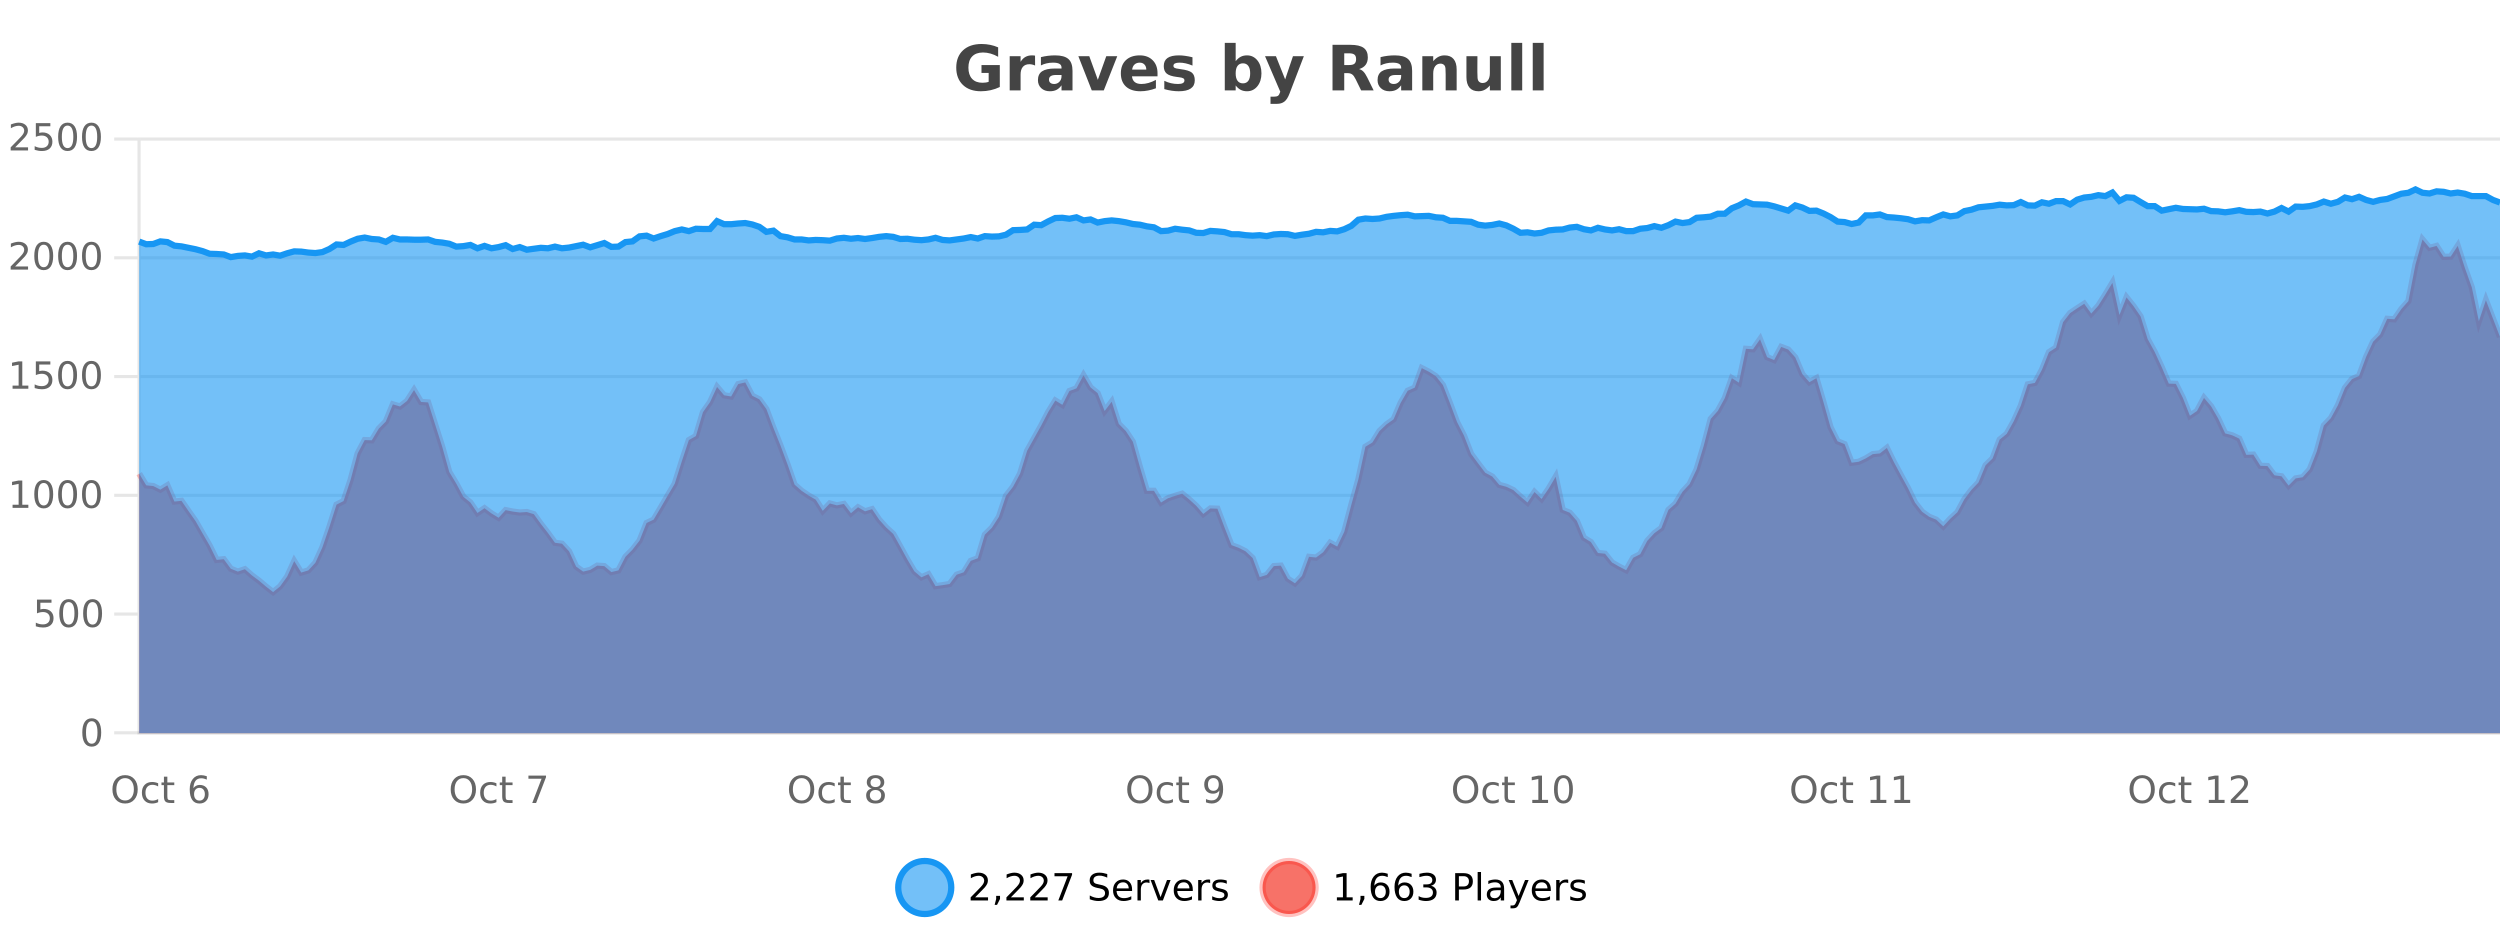
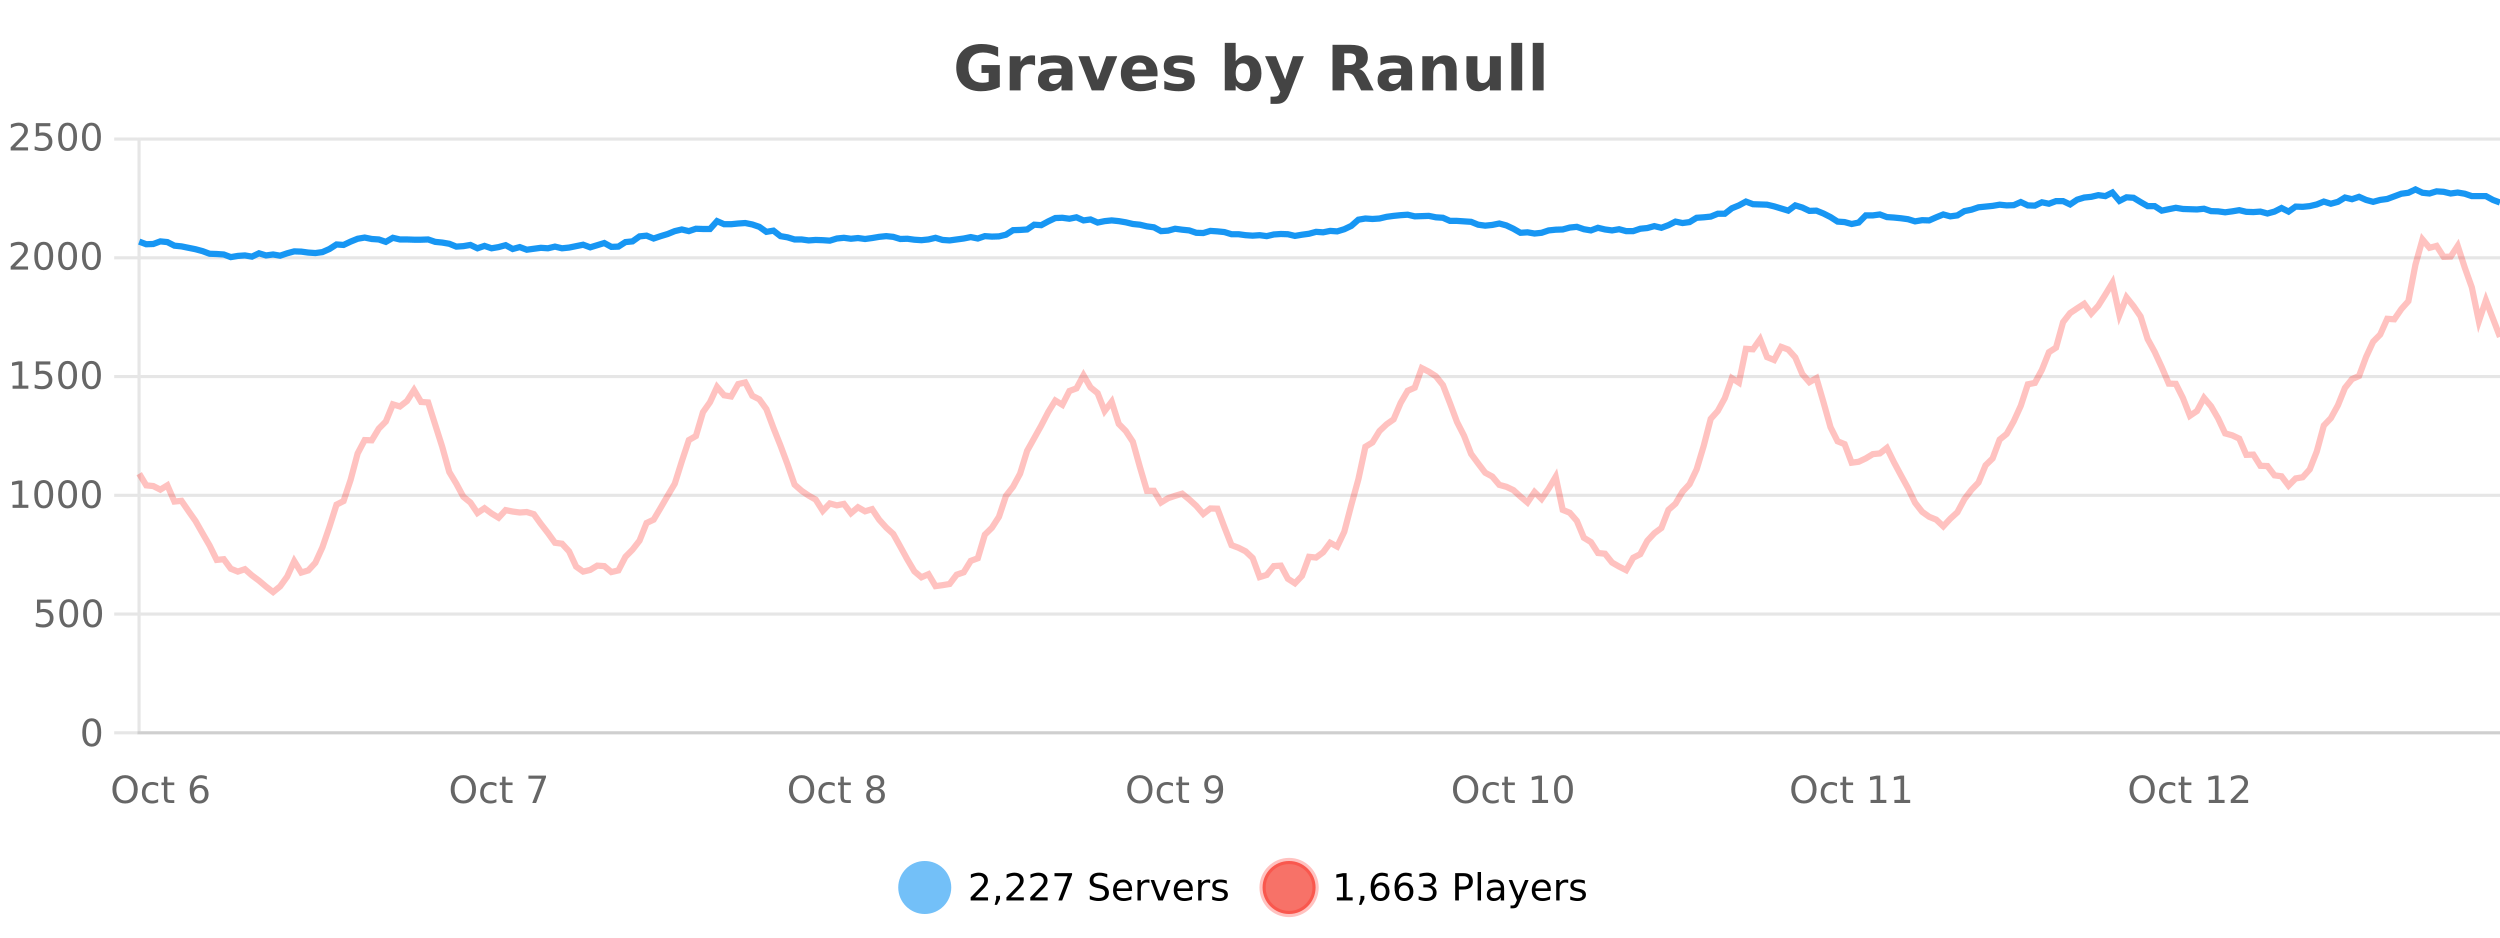
<svg xmlns="http://www.w3.org/2000/svg" width="800pt" height="300pt" viewBox="0 0 800 300" version="1.1">
  <defs>
    <clipPath id="clip1">
      <path d="M 259 263 L 333 263 L 333 300 L 259 300 Z M 259 263 " />
    </clipPath>
    <clipPath id="clip2">
      <path d="M 375 263 L 450 263 L 450 300 L 375 300 Z M 375 263 " />
    </clipPath>
    <clipPath id="clip3">
-       <path d="M 44.539 76 L 800 76 L 800 234.602 L 44.539 234.602 Z M 44.539 76 " />
-     </clipPath>
+       </clipPath>
    <clipPath id="clip4">
      <path d="M 43.539 48 L 800 48 L 800 218 L 43.539 218 Z M 43.539 48 " />
    </clipPath>
    <clipPath id="clip5">
      <path d="M 44.539 60 L 800 60 L 800 234.602 L 44.539 234.602 Z M 44.539 60 " />
    </clipPath>
    <clipPath id="clip6">
      <path d="M 43.539 43 L 800 43 L 800 111 L 43.539 111 Z M 43.539 43 " />
    </clipPath>
  </defs>
  <g id="surface1391321">
    <rect x="0" y="0" width="800" height="300" style="fill:rgb(100%,100%,100%);fill-opacity:1;stroke:none;" />
    <path style="fill:none;stroke-width:1;stroke-linecap:butt;stroke-linejoin:miter;stroke:rgb(0%,0%,0%);stroke-opacity:0.098;stroke-miterlimit:10;" d="M 45 234.5 L 800 234.5 " />
    <path style="fill:none;stroke-width:1;stroke-linecap:butt;stroke-linejoin:miter;stroke:rgb(0%,0%,0%);stroke-opacity:0.098;stroke-miterlimit:10;" d="M 36.539 234.5 L 44 234.5 " />
    <path style="fill:none;stroke-width:1;stroke-linecap:butt;stroke-linejoin:miter;stroke:rgb(0%,0%,0%);stroke-opacity:0.098;stroke-miterlimit:10;" d="M 45 196.5 L 800 196.5 " />
    <path style="fill:none;stroke-width:1;stroke-linecap:butt;stroke-linejoin:miter;stroke:rgb(0%,0%,0%);stroke-opacity:0.098;stroke-miterlimit:10;" d="M 36.539 196.5 L 44 196.5 " />
    <path style="fill:none;stroke-width:1;stroke-linecap:butt;stroke-linejoin:miter;stroke:rgb(0%,0%,0%);stroke-opacity:0.098;stroke-miterlimit:10;" d="M 45 158.5 L 800 158.5 " />
    <path style="fill:none;stroke-width:1;stroke-linecap:butt;stroke-linejoin:miter;stroke:rgb(0%,0%,0%);stroke-opacity:0.098;stroke-miterlimit:10;" d="M 36.539 158.5 L 44 158.5 " />
    <path style="fill:none;stroke-width:1;stroke-linecap:butt;stroke-linejoin:miter;stroke:rgb(0%,0%,0%);stroke-opacity:0.098;stroke-miterlimit:10;" d="M 45 120.5 L 800 120.5 " />
    <path style="fill:none;stroke-width:1;stroke-linecap:butt;stroke-linejoin:miter;stroke:rgb(0%,0%,0%);stroke-opacity:0.098;stroke-miterlimit:10;" d="M 36.539 120.5 L 44 120.5 " />
    <path style="fill:none;stroke-width:1;stroke-linecap:butt;stroke-linejoin:miter;stroke:rgb(0%,0%,0%);stroke-opacity:0.098;stroke-miterlimit:10;" d="M 45 82.5 L 800 82.5 " />
    <path style="fill:none;stroke-width:1;stroke-linecap:butt;stroke-linejoin:miter;stroke:rgb(0%,0%,0%);stroke-opacity:0.098;stroke-miterlimit:10;" d="M 36.539 82.5 L 44 82.5 " />
    <path style="fill:none;stroke-width:1;stroke-linecap:butt;stroke-linejoin:miter;stroke:rgb(0%,0%,0%);stroke-opacity:0.098;stroke-miterlimit:10;" d="M 45 44.5 L 800 44.5 " />
    <path style="fill:none;stroke-width:1;stroke-linecap:butt;stroke-linejoin:miter;stroke:rgb(0%,0%,0%);stroke-opacity:0.098;stroke-miterlimit:10;" d="M 36.539 44.5 L 44 44.5 " />
    <path style=" stroke:none;fill-rule:nonzero;fill:rgb(9.02%,58.824%,95.294%);fill-opacity:0.6;" d="M 304.402 284 C 304.402 288.688 300.605 292.484 295.918 292.484 C 291.234 292.484 287.434 288.688 287.434 284 C 287.434 279.312 291.234 275.516 295.918 275.516 C 300.605 275.516 304.402 279.312 304.402 284 Z M 304.402 284 " />
    <g clip-path="url(#clip1)" clip-rule="nonzero">
-       <path style="fill:none;stroke-width:2;stroke-linecap:butt;stroke-linejoin:miter;stroke:rgb(9.02%,58.824%,95.294%);stroke-opacity:1;stroke-miterlimit:10;" d="M 304.402 284 C 304.402 288.688 300.605 292.484 295.918 292.484 C 291.234 292.484 287.434 288.688 287.434 284 C 287.434 279.312 291.234 275.516 295.918 275.516 C 300.605 275.516 304.402 279.312 304.402 284 Z M 304.402 284 " />
-     </g>
+       </g>
    <path style=" stroke:none;fill-rule:nonzero;fill:rgb(0%,0%,0%);fill-opacity:1;" d="M 312.031 287.156 L 316.172 287.156 L 316.172 288.156 L 310.609 288.156 L 310.609 287.156 C 311.055 286.699 311.664 286.078 312.438 285.297 C 313.219 284.508 313.707 283.996 313.906 283.766 C 314.289 283.352 314.555 282.996 314.703 282.703 C 314.859 282.402 314.938 282.109 314.938 281.828 C 314.938 281.359 314.77 280.98 314.438 280.688 C 314.113 280.398 313.691 280.25 313.172 280.25 C 312.797 280.25 312.398 280.312 311.984 280.438 C 311.578 280.562 311.141 280.762 310.672 281.031 L 310.672 279.828 C 311.148 279.641 311.594 279.5 312 279.406 C 312.414 279.305 312.797 279.25 313.141 279.25 C 314.047 279.25 314.77 279.48 315.312 279.938 C 315.852 280.387 316.125 280.992 316.125 281.75 C 316.125 282.105 316.055 282.445 315.922 282.766 C 315.785 283.09 315.539 283.469 315.188 283.906 C 315.082 284.023 314.77 284.352 314.25 284.891 C 313.727 285.434 312.988 286.188 312.031 287.156 Z M 318.773 286.672 L 320.008 286.672 L 320.008 287.672 L 319.055 289.547 L 318.289 289.547 L 318.773 287.672 Z M 323.477 287.156 L 327.617 287.156 L 327.617 288.156 L 322.055 288.156 L 322.055 287.156 C 322.5 286.699 323.109 286.078 323.883 285.297 C 324.664 284.508 325.152 283.996 325.352 283.766 C 325.734 283.352 326 282.996 326.148 282.703 C 326.305 282.402 326.383 282.109 326.383 281.828 C 326.383 281.359 326.215 280.98 325.883 280.688 C 325.559 280.398 325.137 280.25 324.617 280.25 C 324.242 280.25 323.844 280.312 323.43 280.438 C 323.023 280.562 322.586 280.762 322.117 281.031 L 322.117 279.828 C 322.594 279.641 323.039 279.5 323.445 279.406 C 323.859 279.305 324.242 279.25 324.586 279.25 C 325.492 279.25 326.215 279.48 326.758 279.938 C 327.297 280.387 327.57 280.992 327.57 281.75 C 327.57 282.105 327.5 282.445 327.367 282.766 C 327.23 283.09 326.984 283.469 326.633 283.906 C 326.527 284.023 326.215 284.352 325.695 284.891 C 325.172 285.434 324.434 286.188 323.477 287.156 Z M 331.113 287.156 L 335.254 287.156 L 335.254 288.156 L 329.691 288.156 L 329.691 287.156 C 330.137 286.699 330.746 286.078 331.52 285.297 C 332.301 284.508 332.789 283.996 332.988 283.766 C 333.371 283.352 333.637 282.996 333.785 282.703 C 333.941 282.402 334.02 282.109 334.02 281.828 C 334.02 281.359 333.852 280.98 333.52 280.688 C 333.195 280.398 332.773 280.25 332.254 280.25 C 331.879 280.25 331.48 280.312 331.066 280.438 C 330.66 280.562 330.223 280.762 329.754 281.031 L 329.754 279.828 C 330.23 279.641 330.676 279.5 331.082 279.406 C 331.496 279.305 331.879 279.25 332.223 279.25 C 333.129 279.25 333.852 279.48 334.395 279.938 C 334.934 280.387 335.207 280.992 335.207 281.75 C 335.207 282.105 335.137 282.445 335.004 282.766 C 334.867 283.09 334.621 283.469 334.27 283.906 C 334.164 284.023 333.852 284.352 333.332 284.891 C 332.809 285.434 332.07 286.188 331.113 287.156 Z M 337.438 279.406 L 343.062 279.406 L 343.062 279.906 L 339.891 288.156 L 338.656 288.156 L 341.641 280.406 L 337.438 280.406 Z M 354.32 279.688 L 354.32 280.844 C 353.871 280.637 353.445 280.48 353.039 280.375 C 352.641 280.262 352.262 280.203 351.898 280.203 C 351.25 280.203 350.75 280.328 350.398 280.578 C 350.055 280.828 349.883 281.188 349.883 281.656 C 349.883 282.043 349.996 282.336 350.227 282.531 C 350.453 282.73 350.898 282.887 351.555 283 L 352.258 283.156 C 353.141 283.324 353.793 283.621 354.211 284.047 C 354.637 284.465 354.852 285.027 354.852 285.734 C 354.852 286.59 354.562 287.234 353.992 287.672 C 353.43 288.109 352.594 288.328 351.492 288.328 C 351.086 288.328 350.648 288.281 350.18 288.188 C 349.711 288.094 349.227 287.953 348.727 287.766 L 348.727 286.547 C 349.203 286.82 349.672 287.023 350.133 287.156 C 350.602 287.293 351.055 287.359 351.492 287.359 C 352.168 287.359 352.688 287.23 353.055 286.969 C 353.43 286.699 353.617 286.32 353.617 285.828 C 353.617 285.402 353.48 285.07 353.211 284.828 C 352.949 284.578 352.516 284.398 351.914 284.281 L 351.195 284.141 C 350.309 283.965 349.668 283.688 349.273 283.312 C 348.887 282.938 348.695 282.418 348.695 281.75 C 348.695 280.969 348.965 280.359 349.508 279.922 C 350.047 279.477 350.797 279.25 351.758 279.25 C 352.172 279.25 352.59 279.289 353.008 279.359 C 353.434 279.434 353.871 279.543 354.32 279.688 Z M 362.266 284.609 L 362.266 285.125 L 357.297 285.125 C 357.348 285.875 357.57 286.445 357.969 286.828 C 358.375 287.215 358.93 287.406 359.641 287.406 C 360.055 287.406 360.457 287.359 360.844 287.266 C 361.238 287.164 361.629 287.008 362.016 286.797 L 362.016 287.828 C 361.617 287.984 361.219 288.105 360.812 288.188 C 360.406 288.281 359.992 288.328 359.578 288.328 C 358.535 288.328 357.707 288.027 357.094 287.422 C 356.477 286.809 356.172 285.98 356.172 284.938 C 356.172 283.867 356.461 283.016 357.047 282.391 C 357.629 281.758 358.41 281.438 359.391 281.438 C 360.273 281.438 360.973 281.727 361.484 282.297 C 362.004 282.859 362.266 283.633 362.266 284.609 Z M 361.188 284.281 C 361.176 283.699 361.008 283.23 360.688 282.875 C 360.363 282.523 359.938 282.344 359.406 282.344 C 358.801 282.344 358.316 282.516 357.953 282.859 C 357.598 283.203 357.395 283.684 357.344 284.297 Z M 367.836 282.594 C 367.711 282.531 367.574 282.484 367.43 282.453 C 367.293 282.414 367.137 282.391 366.961 282.391 C 366.355 282.391 365.887 282.59 365.555 282.984 C 365.23 283.383 365.07 283.953 365.07 284.703 L 365.07 288.156 L 363.992 288.156 L 363.992 281.594 L 365.07 281.594 L 365.07 282.609 C 365.297 282.215 365.594 281.922 365.961 281.734 C 366.324 281.539 366.766 281.438 367.289 281.438 C 367.359 281.438 367.438 281.445 367.523 281.453 C 367.617 281.465 367.715 281.48 367.82 281.5 Z M 368.195 281.594 L 369.336 281.594 L 371.383 287.094 L 373.445 281.594 L 374.586 281.594 L 372.117 288.156 L 370.648 288.156 Z M 381.688 284.609 L 381.688 285.125 L 376.719 285.125 C 376.77 285.875 376.992 286.445 377.391 286.828 C 377.797 287.215 378.352 287.406 379.062 287.406 C 379.477 287.406 379.879 287.359 380.266 287.266 C 380.66 287.164 381.051 287.008 381.438 286.797 L 381.438 287.828 C 381.039 287.984 380.641 288.105 380.234 288.188 C 379.828 288.281 379.414 288.328 379 288.328 C 377.957 288.328 377.129 288.027 376.516 287.422 C 375.898 286.809 375.594 285.98 375.594 284.938 C 375.594 283.867 375.883 283.016 376.469 282.391 C 377.051 281.758 377.832 281.438 378.812 281.438 C 379.695 281.438 380.395 281.727 380.906 282.297 C 381.426 282.859 381.688 283.633 381.688 284.609 Z M 380.609 284.281 C 380.598 283.699 380.43 283.23 380.109 282.875 C 379.785 282.523 379.359 282.344 378.828 282.344 C 378.223 282.344 377.738 282.516 377.375 282.859 C 377.02 283.203 376.816 283.684 376.766 284.297 Z M 387.258 282.594 C 387.133 282.531 386.996 282.484 386.852 282.453 C 386.715 282.414 386.559 282.391 386.383 282.391 C 385.777 282.391 385.309 282.59 384.977 282.984 C 384.652 283.383 384.492 283.953 384.492 284.703 L 384.492 288.156 L 383.414 288.156 L 383.414 281.594 L 384.492 281.594 L 384.492 282.609 C 384.719 282.215 385.016 281.922 385.383 281.734 C 385.746 281.539 386.188 281.438 386.711 281.438 C 386.781 281.438 386.859 281.445 386.945 281.453 C 387.039 281.465 387.137 281.48 387.242 281.5 Z M 392.562 281.781 L 392.562 282.812 C 392.258 282.656 391.941 282.543 391.609 282.469 C 391.285 282.387 390.945 282.344 390.594 282.344 C 390.062 282.344 389.66 282.43 389.391 282.594 C 389.117 282.75 388.984 282.996 388.984 283.328 C 388.984 283.578 389.078 283.777 389.266 283.922 C 389.461 284.059 389.852 284.188 390.438 284.312 L 390.797 284.406 C 391.566 284.562 392.113 284.793 392.438 285.094 C 392.758 285.398 392.922 285.812 392.922 286.344 C 392.922 286.961 392.676 287.445 392.188 287.797 C 391.707 288.152 391.047 288.328 390.203 288.328 C 389.848 288.328 389.477 288.289 389.094 288.219 C 388.719 288.156 388.32 288.059 387.906 287.922 L 387.906 286.797 C 388.301 287.008 388.691 287.164 389.078 287.266 C 389.461 287.371 389.848 287.422 390.234 287.422 C 390.734 287.422 391.117 287.34 391.391 287.172 C 391.672 286.996 391.812 286.746 391.812 286.422 C 391.812 286.133 391.711 285.906 391.516 285.75 C 391.316 285.594 390.883 285.445 390.219 285.297 L 389.844 285.219 C 389.176 285.074 388.691 284.855 388.391 284.562 C 388.098 284.273 387.953 283.875 387.953 283.375 C 387.953 282.75 388.172 282.273 388.609 281.938 C 389.047 281.605 389.664 281.438 390.469 281.438 C 390.863 281.438 391.238 281.469 391.594 281.531 C 391.945 281.586 392.27 281.668 392.562 281.781 Z M 305.918 277.016 " />
    <path style=" stroke:none;fill-rule:nonzero;fill:rgb(96.863%,44.706%,40.784%);fill-opacity:1;" d="M 420.988 284 C 420.988 288.688 417.191 292.484 412.504 292.484 C 407.82 292.484 404.02 288.688 404.02 284 C 404.02 279.312 407.82 275.516 412.504 275.516 C 417.191 275.516 420.988 279.312 420.988 284 Z M 420.988 284 " />
    <g clip-path="url(#clip2)" clip-rule="nonzero">
      <path style="fill:none;stroke-width:2;stroke-linecap:butt;stroke-linejoin:miter;stroke:rgb(100%,4.706%,0%);stroke-opacity:0.247;stroke-miterlimit:10;" d="M 420.988 284 C 420.988 288.688 417.191 292.484 412.504 292.484 C 407.82 292.484 404.02 288.688 404.02 284 C 404.02 279.312 407.82 275.516 412.504 275.516 C 417.191 275.516 420.988 279.312 420.988 284 Z M 420.988 284 " />
    </g>
    <path style=" stroke:none;fill-rule:nonzero;fill:rgb(0%,0%,0%);fill-opacity:1;" d="M 427.805 287.156 L 429.742 287.156 L 429.742 280.484 L 427.633 280.906 L 427.633 279.828 L 429.727 279.406 L 430.914 279.406 L 430.914 287.156 L 432.852 287.156 L 432.852 288.156 L 427.805 288.156 Z M 435.359 286.672 L 436.594 286.672 L 436.594 287.672 L 435.641 289.547 L 434.875 289.547 L 435.359 287.672 Z M 441.734 283.312 C 441.203 283.312 440.781 283.496 440.469 283.859 C 440.156 284.227 440 284.719 440 285.344 C 440 285.98 440.156 286.48 440.469 286.844 C 440.781 287.211 441.203 287.391 441.734 287.391 C 442.266 287.391 442.68 287.211 442.984 286.844 C 443.297 286.48 443.453 285.98 443.453 285.344 C 443.453 284.719 443.297 284.227 442.984 283.859 C 442.68 283.496 442.266 283.312 441.734 283.312 Z M 444.078 279.594 L 444.078 280.672 C 443.773 280.539 443.473 280.434 443.172 280.359 C 442.867 280.289 442.57 280.25 442.281 280.25 C 441.5 280.25 440.898 280.516 440.484 281.047 C 440.078 281.57 439.844 282.359 439.781 283.422 C 440.008 283.09 440.297 282.836 440.641 282.656 C 440.992 282.469 441.379 282.375 441.797 282.375 C 442.672 282.375 443.363 282.641 443.875 283.172 C 444.383 283.703 444.641 284.43 444.641 285.344 C 444.641 286.25 444.375 286.977 443.844 287.516 C 443.312 288.059 442.609 288.328 441.734 288.328 C 440.711 288.328 439.938 287.945 439.406 287.172 C 438.875 286.391 438.609 285.266 438.609 283.797 C 438.609 282.414 438.938 281.309 439.594 280.484 C 440.25 279.664 441.129 279.25 442.234 279.25 C 442.523 279.25 442.82 279.281 443.125 279.344 C 443.426 279.398 443.742 279.48 444.078 279.594 Z M 449.371 283.312 C 448.84 283.312 448.418 283.496 448.105 283.859 C 447.793 284.227 447.637 284.719 447.637 285.344 C 447.637 285.98 447.793 286.48 448.105 286.844 C 448.418 287.211 448.84 287.391 449.371 287.391 C 449.902 287.391 450.316 287.211 450.621 286.844 C 450.934 286.48 451.09 285.98 451.09 285.344 C 451.09 284.719 450.934 284.227 450.621 283.859 C 450.316 283.496 449.902 283.312 449.371 283.312 Z M 451.715 279.594 L 451.715 280.672 C 451.41 280.539 451.109 280.434 450.809 280.359 C 450.504 280.289 450.207 280.25 449.918 280.25 C 449.137 280.25 448.535 280.516 448.121 281.047 C 447.715 281.57 447.48 282.359 447.418 283.422 C 447.645 283.09 447.934 282.836 448.277 282.656 C 448.629 282.469 449.016 282.375 449.434 282.375 C 450.309 282.375 451 282.641 451.512 283.172 C 452.02 283.703 452.277 284.43 452.277 285.344 C 452.277 286.25 452.012 286.977 451.48 287.516 C 450.949 288.059 450.246 288.328 449.371 288.328 C 448.348 288.328 447.574 287.945 447.043 287.172 C 446.512 286.391 446.246 285.266 446.246 283.797 C 446.246 282.414 446.574 281.309 447.23 280.484 C 447.887 279.664 448.766 279.25 449.871 279.25 C 450.16 279.25 450.457 279.281 450.762 279.344 C 451.062 279.398 451.379 279.48 451.715 279.594 Z M 457.914 283.438 C 458.477 283.562 458.914 283.82 459.227 284.203 C 459.547 284.578 459.711 285.047 459.711 285.609 C 459.711 286.477 459.414 287.148 458.82 287.625 C 458.227 288.094 457.383 288.328 456.289 288.328 C 455.922 288.328 455.543 288.289 455.148 288.219 C 454.762 288.148 454.367 288.039 453.961 287.891 L 453.961 286.75 C 454.281 286.938 454.637 287.086 455.023 287.188 C 455.418 287.281 455.828 287.328 456.258 287.328 C 456.996 287.328 457.559 287.184 457.945 286.891 C 458.34 286.602 458.539 286.172 458.539 285.609 C 458.539 285.102 458.355 284.699 457.992 284.406 C 457.625 284.117 457.125 283.969 456.492 283.969 L 455.461 283.969 L 455.461 283 L 456.539 283 C 457.109 283 457.555 282.887 457.867 282.656 C 458.18 282.418 458.336 282.078 458.336 281.641 C 458.336 281.195 458.172 280.852 457.852 280.609 C 457.539 280.371 457.086 280.25 456.492 280.25 C 456.156 280.25 455.805 280.289 455.43 280.359 C 455.062 280.422 454.656 280.527 454.211 280.672 L 454.211 279.625 C 454.668 279.5 455.09 279.406 455.477 279.344 C 455.871 279.281 456.242 279.25 456.586 279.25 C 457.492 279.25 458.203 279.453 458.727 279.859 C 459.246 280.266 459.508 280.82 459.508 281.516 C 459.508 282.008 459.367 282.418 459.086 282.75 C 458.812 283.086 458.422 283.312 457.914 283.438 Z M 466.844 280.375 L 466.844 283.672 L 468.328 283.672 C 468.879 283.672 469.305 283.531 469.609 283.25 C 469.91 282.961 470.062 282.547 470.062 282.016 C 470.062 281.496 469.91 281.094 469.609 280.812 C 469.305 280.523 468.879 280.375 468.328 280.375 Z M 465.656 279.406 L 468.328 279.406 C 469.316 279.406 470.062 279.633 470.562 280.078 C 471.062 280.516 471.312 281.164 471.312 282.016 C 471.312 282.883 471.062 283.539 470.562 283.984 C 470.062 284.422 469.316 284.641 468.328 284.641 L 466.844 284.641 L 466.844 288.156 L 465.656 288.156 Z M 472.848 279.031 L 473.926 279.031 L 473.926 288.156 L 472.848 288.156 Z M 479.164 284.859 C 478.297 284.859 477.695 284.961 477.352 285.156 C 477.016 285.355 476.852 285.695 476.852 286.172 C 476.852 286.559 476.977 286.867 477.227 287.094 C 477.484 287.312 477.828 287.422 478.258 287.422 C 478.859 287.422 479.34 287.215 479.695 286.797 C 480.059 286.371 480.242 285.805 480.242 285.094 L 480.242 284.859 Z M 481.32 284.406 L 481.32 288.156 L 480.242 288.156 L 480.242 287.156 C 479.992 287.555 479.684 287.852 479.32 288.047 C 478.953 288.234 478.508 288.328 477.977 288.328 C 477.297 288.328 476.762 288.141 476.367 287.766 C 475.969 287.383 475.773 286.875 475.773 286.25 C 475.773 285.512 476.016 284.953 476.508 284.578 C 477.008 284.203 477.746 284.016 478.727 284.016 L 480.242 284.016 L 480.242 283.906 C 480.242 283.406 480.074 283.023 479.742 282.75 C 479.418 282.48 478.965 282.344 478.383 282.344 C 478.008 282.344 477.637 282.391 477.273 282.484 C 476.918 282.578 476.578 282.715 476.258 282.891 L 476.258 281.891 C 476.652 281.734 477.031 281.621 477.398 281.547 C 477.773 281.477 478.137 281.438 478.492 281.438 C 479.438 281.438 480.148 281.684 480.617 282.172 C 481.086 282.664 481.32 283.406 481.32 284.406 Z M 486.27 288.766 C 485.965 289.547 485.668 290.055 485.379 290.297 C 485.086 290.535 484.699 290.656 484.223 290.656 L 483.363 290.656 L 483.363 289.75 L 483.988 289.75 C 484.289 289.75 484.52 289.676 484.676 289.531 C 484.84 289.395 485.023 289.066 485.223 288.547 L 485.426 288.047 L 482.77 281.594 L 483.91 281.594 L 485.957 286.719 L 488.02 281.594 L 489.16 281.594 Z M 496.262 284.609 L 496.262 285.125 L 491.293 285.125 C 491.344 285.875 491.566 286.445 491.965 286.828 C 492.371 287.215 492.926 287.406 493.637 287.406 C 494.051 287.406 494.453 287.359 494.84 287.266 C 495.234 287.164 495.625 287.008 496.012 286.797 L 496.012 287.828 C 495.613 287.984 495.215 288.105 494.809 288.188 C 494.402 288.281 493.988 288.328 493.574 288.328 C 492.531 288.328 491.703 288.027 491.09 287.422 C 490.473 286.809 490.168 285.98 490.168 284.938 C 490.168 283.867 490.457 283.016 491.043 282.391 C 491.625 281.758 492.406 281.438 493.387 281.438 C 494.27 281.438 494.969 281.727 495.48 282.297 C 496 282.859 496.262 283.633 496.262 284.609 Z M 495.184 284.281 C 495.172 283.699 495.004 283.23 494.684 282.875 C 494.359 282.523 493.934 282.344 493.402 282.344 C 492.797 282.344 492.312 282.516 491.949 282.859 C 491.594 283.203 491.391 283.684 491.34 284.297 Z M 501.832 282.594 C 501.707 282.531 501.57 282.484 501.426 282.453 C 501.289 282.414 501.133 282.391 500.957 282.391 C 500.352 282.391 499.883 282.59 499.551 282.984 C 499.227 283.383 499.066 283.953 499.066 284.703 L 499.066 288.156 L 497.988 288.156 L 497.988 281.594 L 499.066 281.594 L 499.066 282.609 C 499.293 282.215 499.59 281.922 499.957 281.734 C 500.32 281.539 500.762 281.438 501.285 281.438 C 501.355 281.438 501.434 281.445 501.52 281.453 C 501.613 281.465 501.711 281.48 501.816 281.5 Z M 507.141 281.781 L 507.141 282.812 C 506.836 282.656 506.52 282.543 506.188 282.469 C 505.863 282.387 505.523 282.344 505.172 282.344 C 504.641 282.344 504.238 282.43 503.969 282.594 C 503.695 282.75 503.562 282.996 503.562 283.328 C 503.562 283.578 503.656 283.777 503.844 283.922 C 504.039 284.059 504.43 284.188 505.016 284.312 L 505.375 284.406 C 506.145 284.562 506.691 284.793 507.016 285.094 C 507.336 285.398 507.5 285.812 507.5 286.344 C 507.5 286.961 507.254 287.445 506.766 287.797 C 506.285 288.152 505.625 288.328 504.781 288.328 C 504.426 288.328 504.055 288.289 503.672 288.219 C 503.297 288.156 502.898 288.059 502.484 287.922 L 502.484 286.797 C 502.879 287.008 503.27 287.164 503.656 287.266 C 504.039 287.371 504.426 287.422 504.812 287.422 C 505.312 287.422 505.695 287.34 505.969 287.172 C 506.25 286.996 506.391 286.746 506.391 286.422 C 506.391 286.133 506.289 285.906 506.094 285.75 C 505.895 285.594 505.461 285.445 504.797 285.297 L 504.422 285.219 C 503.754 285.074 503.27 284.855 502.969 284.562 C 502.676 284.273 502.531 283.875 502.531 283.375 C 502.531 282.75 502.75 282.273 503.188 281.938 C 503.625 281.605 504.242 281.438 505.047 281.438 C 505.441 281.438 505.816 281.469 506.172 281.531 C 506.523 281.586 506.848 281.668 507.141 281.781 Z M 422.504 277.016 " />
    <path style=" stroke:none;fill-rule:nonzero;fill:rgb(26.667%,26.667%,26.667%);fill-opacity:1;" d="M 319.938 27.844 C 319 28.293 318.023 28.633 317.016 28.859 C 316.016 29.086 314.973 29.203 313.891 29.203 C 311.461 29.203 309.539 28.527 308.125 27.172 C 306.707 25.809 306 23.965 306 21.641 C 306 19.297 306.719 17.453 308.156 16.109 C 309.602 14.758 311.586 14.078 314.109 14.078 C 315.078 14.078 316.004 14.172 316.891 14.359 C 317.773 14.539 318.613 14.805 319.406 15.156 L 319.406 18.172 C 318.594 17.715 317.781 17.371 316.969 17.141 C 316.164 16.914 315.363 16.797 314.562 16.797 C 313.062 16.797 311.906 17.219 311.094 18.062 C 310.289 18.898 309.891 20.09 309.891 21.641 C 309.891 23.184 310.281 24.375 311.062 25.219 C 311.844 26.062 312.953 26.484 314.391 26.484 C 314.773 26.484 315.133 26.461 315.469 26.406 C 315.812 26.355 316.113 26.277 316.375 26.172 L 316.375 23.344 L 314.078 23.344 L 314.078 20.828 L 319.938 20.828 Z M 331.227 20.969 C 330.914 20.824 330.605 20.719 330.305 20.656 C 330 20.586 329.699 20.547 329.398 20.547 C 328.492 20.547 327.793 20.836 327.305 21.406 C 326.824 21.98 326.586 22.805 326.586 23.875 L 326.586 28.922 L 323.102 28.922 L 323.102 17.984 L 326.586 17.984 L 326.586 19.781 C 327.031 19.062 327.547 18.543 328.133 18.219 C 328.715 17.887 329.414 17.719 330.227 17.719 C 330.352 17.719 330.48 17.727 330.617 17.734 C 330.75 17.746 330.949 17.766 331.211 17.797 Z M 337.859 24 C 337.129 24 336.582 24.125 336.219 24.375 C 335.852 24.617 335.672 24.98 335.672 25.469 C 335.672 25.906 335.816 26.25 336.109 26.5 C 336.41 26.75 336.82 26.875 337.344 26.875 C 338 26.875 338.551 26.641 339 26.172 C 339.457 25.703 339.688 25.117 339.688 24.406 L 339.688 24 Z M 343.203 22.688 L 343.203 28.922 L 339.688 28.922 L 339.688 27.297 C 339.219 27.965 338.688 28.449 338.094 28.75 C 337.508 29.051 336.797 29.203 335.953 29.203 C 334.828 29.203 333.91 28.875 333.203 28.219 C 332.492 27.555 332.141 26.695 332.141 25.641 C 332.141 24.359 332.578 23.422 333.453 22.828 C 334.336 22.227 335.727 21.922 337.625 21.922 L 339.688 21.922 L 339.688 21.641 C 339.688 21.09 339.469 20.688 339.031 20.438 C 338.594 20.18 337.91 20.047 336.984 20.047 C 336.234 20.047 335.535 20.125 334.891 20.281 C 334.242 20.43 333.645 20.648 333.094 20.938 L 333.094 18.281 C 333.844 18.094 334.594 17.953 335.344 17.859 C 336.102 17.766 336.863 17.719 337.625 17.719 C 339.594 17.719 341.016 18.109 341.891 18.891 C 342.766 19.664 343.203 20.93 343.203 22.688 Z M 345.07 17.984 L 348.57 17.984 L 351.305 25.547 L 354.008 17.984 L 357.523 17.984 L 353.211 28.922 L 349.367 28.922 Z M 370.406 23.422 L 370.406 24.422 L 362.234 24.422 C 362.316 25.246 362.613 25.859 363.125 26.266 C 363.633 26.672 364.344 26.875 365.25 26.875 C 365.988 26.875 366.742 26.766 367.516 26.547 C 368.285 26.328 369.078 26 369.891 25.562 L 369.891 28.25 C 369.066 28.562 368.238 28.797 367.406 28.953 C 366.582 29.117 365.758 29.203 364.938 29.203 C 362.957 29.203 361.414 28.703 360.312 27.703 C 359.219 26.695 358.672 25.281 358.672 23.469 C 358.672 21.68 359.207 20.273 360.281 19.25 C 361.363 18.23 362.848 17.719 364.734 17.719 C 366.453 17.719 367.828 18.242 368.859 19.281 C 369.891 20.312 370.406 21.695 370.406 23.422 Z M 366.812 22.266 C 366.812 21.602 366.617 21.062 366.234 20.656 C 365.848 20.25 365.344 20.047 364.719 20.047 C 364.039 20.047 363.488 20.242 363.062 20.625 C 362.645 21 362.383 21.547 362.281 22.266 Z M 381.594 18.328 L 381.594 20.984 C 380.852 20.672 380.133 20.438 379.438 20.281 C 378.738 20.125 378.078 20.047 377.453 20.047 C 376.797 20.047 376.305 20.133 375.984 20.297 C 375.66 20.465 375.5 20.719 375.5 21.062 C 375.5 21.344 375.617 21.559 375.859 21.703 C 376.109 21.852 376.547 21.961 377.172 22.031 L 377.797 22.125 C 379.586 22.355 380.789 22.73 381.406 23.25 C 382.02 23.773 382.328 24.59 382.328 25.703 C 382.328 26.871 381.895 27.746 381.031 28.328 C 380.176 28.914 378.898 29.203 377.203 29.203 C 376.473 29.203 375.723 29.145 374.953 29.031 C 374.18 28.918 373.391 28.746 372.578 28.516 L 372.578 25.859 C 373.273 26.203 373.988 26.461 374.719 26.625 C 375.445 26.793 376.191 26.875 376.953 26.875 C 377.641 26.875 378.156 26.781 378.5 26.594 C 378.844 26.406 379.016 26.125 379.016 25.75 C 379.016 25.438 378.895 25.211 378.656 25.062 C 378.414 24.906 377.941 24.789 377.234 24.703 L 376.625 24.625 C 375.062 24.43 373.969 24.07 373.344 23.547 C 372.719 23.016 372.406 22.215 372.406 21.141 C 372.406 19.984 372.801 19.125 373.594 18.562 C 374.395 18 375.613 17.719 377.25 17.719 C 377.895 17.719 378.57 17.773 379.281 17.875 C 379.988 17.969 380.758 18.121 381.594 18.328 Z M 397.742 26.672 C 398.492 26.672 399.062 26.402 399.461 25.859 C 399.855 25.309 400.055 24.512 400.055 23.469 C 400.055 22.43 399.855 21.637 399.461 21.094 C 399.062 20.543 398.492 20.266 397.742 20.266 C 396.992 20.266 396.414 20.543 396.008 21.094 C 395.609 21.637 395.414 22.43 395.414 23.469 C 395.414 24.5 395.609 25.293 396.008 25.844 C 396.414 26.398 396.992 26.672 397.742 26.672 Z M 395.414 19.578 C 395.902 18.945 396.438 18.477 397.023 18.172 C 397.605 17.871 398.277 17.719 399.039 17.719 C 400.391 17.719 401.5 18.258 402.367 19.328 C 403.23 20.402 403.664 21.781 403.664 23.469 C 403.664 25.148 403.23 26.523 402.367 27.594 C 401.5 28.668 400.391 29.203 399.039 29.203 C 398.277 29.203 397.605 29.051 397.023 28.75 C 396.438 28.449 395.902 27.98 395.414 27.344 L 395.414 28.922 L 391.93 28.922 L 391.93 13.719 L 395.414 13.719 Z M 404.812 17.984 L 408.297 17.984 L 411.25 25.406 L 413.75 17.984 L 417.234 17.984 L 412.641 29.953 C 412.18 31.172 411.641 32.02 411.016 32.5 C 410.398 32.988 409.594 33.234 408.594 33.234 L 406.562 33.234 L 406.562 30.938 L 407.656 30.938 C 408.25 30.938 408.68 30.844 408.953 30.656 C 409.223 30.469 409.43 30.129 409.578 29.641 L 409.688 29.344 Z M 431.734 20.812 C 432.523 20.812 433.094 20.668 433.438 20.375 C 433.781 20.074 433.953 19.59 433.953 18.922 C 433.953 18.258 433.781 17.781 433.438 17.5 C 433.094 17.211 432.523 17.062 431.734 17.062 L 430.156 17.062 L 430.156 20.812 Z M 430.156 23.406 L 430.156 28.922 L 426.406 28.922 L 426.406 14.344 L 432.141 14.344 C 434.055 14.344 435.461 14.668 436.359 15.312 C 437.254 15.961 437.703 16.977 437.703 18.359 C 437.703 19.328 437.469 20.125 437 20.75 C 436.539 21.367 435.844 21.82 434.906 22.109 C 435.414 22.227 435.875 22.492 436.281 22.906 C 436.688 23.312 437.098 23.938 437.516 24.781 L 439.562 28.922 L 435.562 28.922 L 433.781 25.297 C 433.426 24.57 433.062 24.074 432.688 23.812 C 432.32 23.543 431.832 23.406 431.219 23.406 Z M 446.539 24 C 445.809 24 445.262 24.125 444.898 24.375 C 444.531 24.617 444.352 24.98 444.352 25.469 C 444.352 25.906 444.496 26.25 444.789 26.5 C 445.09 26.75 445.5 26.875 446.023 26.875 C 446.68 26.875 447.23 26.641 447.68 26.172 C 448.137 25.703 448.367 25.117 448.367 24.406 L 448.367 24 Z M 451.883 22.688 L 451.883 28.922 L 448.367 28.922 L 448.367 27.297 C 447.898 27.965 447.367 28.449 446.773 28.75 C 446.188 29.051 445.477 29.203 444.633 29.203 C 443.508 29.203 442.59 28.875 441.883 28.219 C 441.172 27.555 440.82 26.695 440.82 25.641 C 440.82 24.359 441.258 23.422 442.133 22.828 C 443.016 22.227 444.406 21.922 446.305 21.922 L 448.367 21.922 L 448.367 21.641 C 448.367 21.09 448.148 20.688 447.711 20.438 C 447.273 20.18 446.59 20.047 445.664 20.047 C 444.914 20.047 444.215 20.125 443.57 20.281 C 442.922 20.43 442.324 20.648 441.773 20.938 L 441.773 18.281 C 442.523 18.094 443.273 17.953 444.023 17.859 C 444.781 17.766 445.543 17.719 446.305 17.719 C 448.273 17.719 449.695 18.109 450.57 18.891 C 451.445 19.664 451.883 20.93 451.883 22.688 Z M 466.129 22.266 L 466.129 28.922 L 462.613 28.922 L 462.613 23.828 C 462.613 22.883 462.59 22.23 462.551 21.875 C 462.508 21.512 462.434 21.246 462.332 21.078 C 462.195 20.852 462.008 20.672 461.77 20.547 C 461.539 20.422 461.273 20.359 460.973 20.359 C 460.242 20.359 459.668 20.641 459.254 21.203 C 458.836 21.766 458.629 22.547 458.629 23.547 L 458.629 28.922 L 455.145 28.922 L 455.145 17.984 L 458.629 17.984 L 458.629 19.578 C 459.16 18.945 459.723 18.477 460.316 18.172 C 460.91 17.871 461.559 17.719 462.27 17.719 C 463.539 17.719 464.496 18.109 465.145 18.891 C 465.801 19.664 466.129 20.789 466.129 22.266 Z M 469.258 24.656 L 469.258 17.984 L 472.773 17.984 L 472.773 19.078 C 472.773 19.672 472.766 20.418 472.758 21.312 C 472.758 22.211 472.758 22.805 472.758 23.094 C 472.758 23.98 472.777 24.617 472.82 25 C 472.871 25.387 472.949 25.668 473.055 25.844 C 473.199 26.074 473.387 26.25 473.617 26.375 C 473.844 26.5 474.109 26.562 474.414 26.562 C 475.141 26.562 475.715 26.281 476.133 25.719 C 476.547 25.156 476.758 24.383 476.758 23.391 L 476.758 17.984 L 480.258 17.984 L 480.258 28.922 L 476.758 28.922 L 476.758 27.344 C 476.227 27.98 475.664 28.449 475.07 28.75 C 474.484 29.051 473.84 29.203 473.133 29.203 C 471.871 29.203 470.906 28.82 470.242 28.047 C 469.586 27.266 469.258 26.137 469.258 24.656 Z M 483.621 13.719 L 487.105 13.719 L 487.105 28.922 L 483.621 28.922 Z M 490.477 13.719 L 493.961 13.719 L 493.961 28.922 L 490.477 28.922 Z M 305 10.359 " />
    <path style="fill:none;stroke-width:1;stroke-linecap:butt;stroke-linejoin:miter;stroke:rgb(0%,0%,0%);stroke-opacity:0.098;stroke-miterlimit:10;" d="M 44 234.5 L 801 234.5 " />
    <path style=" stroke:none;fill-rule:nonzero;fill:rgb(40%,40%,40%);fill-opacity:1;" d="M 40.039 249 C 39.172 249 38.484 249.324 37.977 249.969 C 37.477 250.605 37.227 251.48 37.227 252.594 C 37.227 253.688 37.477 254.559 37.977 255.203 C 38.484 255.84 39.172 256.156 40.039 256.156 C 40.891 256.156 41.57 255.84 42.07 255.203 C 42.578 254.559 42.836 253.688 42.836 252.594 C 42.836 251.48 42.578 250.605 42.07 249.969 C 41.57 249.324 40.891 249 40.039 249 Z M 40.039 248.047 C 41.258 248.047 42.23 248.461 42.961 249.281 C 43.699 250.105 44.07 251.211 44.07 252.594 C 44.07 253.969 43.699 255.07 42.961 255.891 C 42.23 256.715 41.258 257.125 40.039 257.125 C 38.809 257.125 37.824 256.715 37.086 255.891 C 36.344 255.07 35.977 253.969 35.977 252.594 C 35.977 251.211 36.344 250.105 37.086 249.281 C 37.824 248.461 38.809 248.047 40.039 248.047 Z M 50.609 250.641 L 50.609 251.656 C 50.297 251.48 49.988 251.352 49.688 251.266 C 49.383 251.184 49.078 251.141 48.766 251.141 C 48.055 251.141 47.508 251.367 47.125 251.812 C 46.738 252.25 46.547 252.871 46.547 253.672 C 46.547 254.477 46.738 255.102 47.125 255.547 C 47.508 255.984 48.055 256.203 48.766 256.203 C 49.078 256.203 49.383 256.164 49.688 256.078 C 49.988 255.996 50.297 255.871 50.609 255.703 L 50.609 256.703 C 50.305 256.84 49.992 256.945 49.672 257.016 C 49.348 257.086 49.004 257.125 48.641 257.125 C 47.648 257.125 46.863 256.82 46.281 256.203 C 45.695 255.578 45.406 254.734 45.406 253.672 C 45.406 252.609 45.695 251.773 46.281 251.156 C 46.875 250.543 47.688 250.234 48.719 250.234 C 49.039 250.234 49.359 250.273 49.672 250.344 C 49.992 250.406 50.305 250.508 50.609 250.641 Z M 53.551 248.531 L 53.551 250.391 L 55.77 250.391 L 55.77 251.234 L 53.551 251.234 L 53.551 254.797 C 53.551 255.328 53.621 255.672 53.77 255.828 C 53.914 255.977 54.211 256.047 54.66 256.047 L 55.77 256.047 L 55.77 256.953 L 54.66 256.953 C 53.824 256.953 53.246 256.797 52.926 256.484 C 52.613 256.172 52.457 255.609 52.457 254.797 L 52.457 251.234 L 51.676 251.234 L 51.676 250.391 L 52.457 250.391 L 52.457 248.531 Z M 63.836 252.109 C 63.305 252.109 62.883 252.293 62.57 252.656 C 62.258 253.023 62.102 253.516 62.102 254.141 C 62.102 254.777 62.258 255.277 62.57 255.641 C 62.883 256.008 63.305 256.188 63.836 256.188 C 64.367 256.188 64.781 256.008 65.086 255.641 C 65.398 255.277 65.555 254.777 65.555 254.141 C 65.555 253.516 65.398 253.023 65.086 252.656 C 64.781 252.293 64.367 252.109 63.836 252.109 Z M 66.18 248.391 L 66.18 249.469 C 65.875 249.336 65.574 249.23 65.273 249.156 C 64.969 249.086 64.672 249.047 64.383 249.047 C 63.602 249.047 63 249.312 62.586 249.844 C 62.18 250.367 61.945 251.156 61.883 252.219 C 62.109 251.887 62.398 251.633 62.742 251.453 C 63.094 251.266 63.48 251.172 63.898 251.172 C 64.773 251.172 65.465 251.438 65.977 251.969 C 66.484 252.5 66.742 253.227 66.742 254.141 C 66.742 255.047 66.477 255.773 65.945 256.312 C 65.414 256.855 64.711 257.125 63.836 257.125 C 62.812 257.125 62.039 256.742 61.508 255.969 C 60.977 255.188 60.711 254.062 60.711 252.594 C 60.711 251.211 61.039 250.105 61.695 249.281 C 62.352 248.461 63.23 248.047 64.336 248.047 C 64.625 248.047 64.922 248.078 65.227 248.141 C 65.527 248.195 65.844 248.277 66.18 248.391 Z M 35.305 245.816 " />
    <path style=" stroke:none;fill-rule:nonzero;fill:rgb(40%,40%,40%);fill-opacity:1;" d="M 148.285 249 C 147.418 249 146.73 249.324 146.223 249.969 C 145.723 250.605 145.473 251.48 145.473 252.594 C 145.473 253.688 145.723 254.559 146.223 255.203 C 146.73 255.84 147.418 256.156 148.285 256.156 C 149.137 256.156 149.816 255.84 150.316 255.203 C 150.824 254.559 151.082 253.688 151.082 252.594 C 151.082 251.48 150.824 250.605 150.316 249.969 C 149.816 249.324 149.137 249 148.285 249 Z M 148.285 248.047 C 149.504 248.047 150.477 248.461 151.207 249.281 C 151.945 250.105 152.316 251.211 152.316 252.594 C 152.316 253.969 151.945 255.07 151.207 255.891 C 150.477 256.715 149.504 257.125 148.285 257.125 C 147.055 257.125 146.07 256.715 145.332 255.891 C 144.59 255.07 144.223 253.969 144.223 252.594 C 144.223 251.211 144.59 250.105 145.332 249.281 C 146.07 248.461 147.055 248.047 148.285 248.047 Z M 158.855 250.641 L 158.855 251.656 C 158.543 251.48 158.234 251.352 157.934 251.266 C 157.629 251.184 157.324 251.141 157.012 251.141 C 156.301 251.141 155.754 251.367 155.371 251.812 C 154.984 252.25 154.793 252.871 154.793 253.672 C 154.793 254.477 154.984 255.102 155.371 255.547 C 155.754 255.984 156.301 256.203 157.012 256.203 C 157.324 256.203 157.629 256.164 157.934 256.078 C 158.234 255.996 158.543 255.871 158.855 255.703 L 158.855 256.703 C 158.551 256.84 158.238 256.945 157.918 257.016 C 157.594 257.086 157.25 257.125 156.887 257.125 C 155.895 257.125 155.109 256.82 154.527 256.203 C 153.941 255.578 153.652 254.734 153.652 253.672 C 153.652 252.609 153.941 251.773 154.527 251.156 C 155.121 250.543 155.934 250.234 156.965 250.234 C 157.285 250.234 157.605 250.273 157.918 250.344 C 158.238 250.406 158.551 250.508 158.855 250.641 Z M 161.797 248.531 L 161.797 250.391 L 164.016 250.391 L 164.016 251.234 L 161.797 251.234 L 161.797 254.797 C 161.797 255.328 161.867 255.672 162.016 255.828 C 162.16 255.977 162.457 256.047 162.906 256.047 L 164.016 256.047 L 164.016 256.953 L 162.906 256.953 C 162.07 256.953 161.492 256.797 161.172 256.484 C 160.859 256.172 160.703 255.609 160.703 254.797 L 160.703 251.234 L 159.922 251.234 L 159.922 250.391 L 160.703 250.391 L 160.703 248.531 Z M 169.098 248.203 L 174.723 248.203 L 174.723 248.703 L 171.551 256.953 L 170.316 256.953 L 173.301 249.203 L 169.098 249.203 Z M 143.551 245.816 " />
    <path style=" stroke:none;fill-rule:nonzero;fill:rgb(40%,40%,40%);fill-opacity:1;" d="M 256.527 249 C 255.66 249 254.973 249.324 254.465 249.969 C 253.965 250.605 253.715 251.48 253.715 252.594 C 253.715 253.688 253.965 254.559 254.465 255.203 C 254.973 255.84 255.66 256.156 256.527 256.156 C 257.379 256.156 258.059 255.84 258.559 255.203 C 259.066 254.559 259.324 253.688 259.324 252.594 C 259.324 251.48 259.066 250.605 258.559 249.969 C 258.059 249.324 257.379 249 256.527 249 Z M 256.527 248.047 C 257.746 248.047 258.719 248.461 259.449 249.281 C 260.188 250.105 260.559 251.211 260.559 252.594 C 260.559 253.969 260.188 255.07 259.449 255.891 C 258.719 256.715 257.746 257.125 256.527 257.125 C 255.297 257.125 254.312 256.715 253.574 255.891 C 252.832 255.07 252.465 253.969 252.465 252.594 C 252.465 251.211 252.832 250.105 253.574 249.281 C 254.312 248.461 255.297 248.047 256.527 248.047 Z M 267.098 250.641 L 267.098 251.656 C 266.785 251.48 266.477 251.352 266.176 251.266 C 265.871 251.184 265.566 251.141 265.254 251.141 C 264.543 251.141 263.996 251.367 263.613 251.812 C 263.227 252.25 263.035 252.871 263.035 253.672 C 263.035 254.477 263.227 255.102 263.613 255.547 C 263.996 255.984 264.543 256.203 265.254 256.203 C 265.566 256.203 265.871 256.164 266.176 256.078 C 266.477 255.996 266.785 255.871 267.098 255.703 L 267.098 256.703 C 266.793 256.84 266.48 256.945 266.16 257.016 C 265.836 257.086 265.492 257.125 265.129 257.125 C 264.137 257.125 263.352 256.82 262.77 256.203 C 262.184 255.578 261.895 254.734 261.895 253.672 C 261.895 252.609 262.184 251.773 262.77 251.156 C 263.363 250.543 264.176 250.234 265.207 250.234 C 265.527 250.234 265.848 250.273 266.16 250.344 C 266.48 250.406 266.793 250.508 267.098 250.641 Z M 270.039 248.531 L 270.039 250.391 L 272.258 250.391 L 272.258 251.234 L 270.039 251.234 L 270.039 254.797 C 270.039 255.328 270.109 255.672 270.258 255.828 C 270.402 255.977 270.699 256.047 271.148 256.047 L 272.258 256.047 L 272.258 256.953 L 271.148 256.953 C 270.312 256.953 269.734 256.797 269.414 256.484 C 269.102 256.172 268.945 255.609 268.945 254.797 L 268.945 251.234 L 268.164 251.234 L 268.164 250.391 L 268.945 250.391 L 268.945 248.531 Z M 280.168 252.797 C 279.605 252.797 279.16 252.949 278.84 253.25 C 278.516 253.555 278.355 253.965 278.355 254.484 C 278.355 255.016 278.516 255.434 278.84 255.734 C 279.16 256.039 279.605 256.188 280.168 256.188 C 280.73 256.188 281.172 256.039 281.496 255.734 C 281.816 255.434 281.98 255.016 281.98 254.484 C 281.98 253.965 281.816 253.555 281.496 253.25 C 281.184 252.949 280.738 252.797 280.168 252.797 Z M 278.98 252.297 C 278.48 252.172 278.082 251.938 277.793 251.594 C 277.512 251.242 277.371 250.812 277.371 250.312 C 277.371 249.617 277.621 249.062 278.121 248.656 C 278.621 248.25 279.301 248.047 280.168 248.047 C 281.043 248.047 281.723 248.25 282.215 248.656 C 282.715 249.062 282.965 249.617 282.965 250.312 C 282.965 250.812 282.824 251.242 282.543 251.594 C 282.262 251.938 281.863 252.172 281.355 252.297 C 281.926 252.434 282.371 252.695 282.684 253.078 C 283.004 253.465 283.168 253.934 283.168 254.484 C 283.168 255.34 282.906 255.996 282.387 256.453 C 281.875 256.902 281.137 257.125 280.168 257.125 C 279.207 257.125 278.469 256.902 277.949 256.453 C 277.426 255.996 277.168 255.34 277.168 254.484 C 277.168 253.934 277.328 253.465 277.652 253.078 C 277.973 252.695 278.418 252.434 278.98 252.297 Z M 278.559 250.422 C 278.559 250.883 278.699 251.234 278.98 251.484 C 279.262 251.734 279.656 251.859 280.168 251.859 C 280.676 251.859 281.074 251.734 281.355 251.484 C 281.645 251.234 281.793 250.883 281.793 250.422 C 281.793 249.977 281.645 249.625 281.355 249.375 C 281.074 249.117 280.676 248.984 280.168 248.984 C 279.656 248.984 279.262 249.117 278.98 249.375 C 278.699 249.625 278.559 249.977 278.559 250.422 Z M 251.793 245.816 " />
    <path style=" stroke:none;fill-rule:nonzero;fill:rgb(40%,40%,40%);fill-opacity:1;" d="M 364.773 249 C 363.906 249 363.219 249.324 362.711 249.969 C 362.211 250.605 361.961 251.48 361.961 252.594 C 361.961 253.688 362.211 254.559 362.711 255.203 C 363.219 255.84 363.906 256.156 364.773 256.156 C 365.625 256.156 366.305 255.84 366.805 255.203 C 367.312 254.559 367.57 253.688 367.57 252.594 C 367.57 251.48 367.312 250.605 366.805 249.969 C 366.305 249.324 365.625 249 364.773 249 Z M 364.773 248.047 C 365.992 248.047 366.965 248.461 367.695 249.281 C 368.434 250.105 368.805 251.211 368.805 252.594 C 368.805 253.969 368.434 255.07 367.695 255.891 C 366.965 256.715 365.992 257.125 364.773 257.125 C 363.543 257.125 362.559 256.715 361.82 255.891 C 361.078 255.07 360.711 253.969 360.711 252.594 C 360.711 251.211 361.078 250.105 361.82 249.281 C 362.559 248.461 363.543 248.047 364.773 248.047 Z M 375.344 250.641 L 375.344 251.656 C 375.031 251.48 374.723 251.352 374.422 251.266 C 374.117 251.184 373.812 251.141 373.5 251.141 C 372.789 251.141 372.242 251.367 371.859 251.812 C 371.473 252.25 371.281 252.871 371.281 253.672 C 371.281 254.477 371.473 255.102 371.859 255.547 C 372.242 255.984 372.789 256.203 373.5 256.203 C 373.812 256.203 374.117 256.164 374.422 256.078 C 374.723 255.996 375.031 255.871 375.344 255.703 L 375.344 256.703 C 375.039 256.84 374.727 256.945 374.406 257.016 C 374.082 257.086 373.738 257.125 373.375 257.125 C 372.383 257.125 371.598 256.82 371.016 256.203 C 370.43 255.578 370.141 254.734 370.141 253.672 C 370.141 252.609 370.43 251.773 371.016 251.156 C 371.609 250.543 372.422 250.234 373.453 250.234 C 373.773 250.234 374.094 250.273 374.406 250.344 C 374.727 250.406 375.039 250.508 375.344 250.641 Z M 378.285 248.531 L 378.285 250.391 L 380.504 250.391 L 380.504 251.234 L 378.285 251.234 L 378.285 254.797 C 378.285 255.328 378.355 255.672 378.504 255.828 C 378.648 255.977 378.945 256.047 379.395 256.047 L 380.504 256.047 L 380.504 256.953 L 379.395 256.953 C 378.559 256.953 377.98 256.797 377.66 256.484 C 377.348 256.172 377.191 255.609 377.191 254.797 L 377.191 251.234 L 376.41 251.234 L 376.41 250.391 L 377.191 250.391 L 377.191 248.531 Z M 385.914 256.766 L 385.914 255.688 C 386.215 255.836 386.516 255.945 386.82 256.016 C 387.121 256.09 387.422 256.125 387.727 256.125 C 388.508 256.125 389.102 255.867 389.508 255.344 C 389.922 254.812 390.156 254.012 390.211 252.938 C 389.992 253.281 389.703 253.543 389.352 253.719 C 389.008 253.898 388.621 253.984 388.195 253.984 C 387.32 253.984 386.625 253.727 386.117 253.203 C 385.605 252.672 385.352 251.945 385.352 251.016 C 385.352 250.121 385.617 249.402 386.148 248.859 C 386.68 248.32 387.387 248.047 388.273 248.047 C 389.281 248.047 390.055 248.438 390.586 249.219 C 391.125 249.992 391.398 251.117 391.398 252.594 C 391.398 253.969 391.07 255.07 390.414 255.891 C 389.758 256.715 388.875 257.125 387.773 257.125 C 387.469 257.125 387.168 257.094 386.867 257.031 C 386.562 256.977 386.246 256.891 385.914 256.766 Z M 388.273 253.062 C 388.805 253.062 389.227 252.883 389.539 252.516 C 389.852 252.152 390.008 251.652 390.008 251.016 C 390.008 250.391 389.852 249.898 389.539 249.531 C 389.227 249.168 388.805 248.984 388.273 248.984 C 387.742 248.984 387.32 249.168 387.008 249.531 C 386.703 249.898 386.555 250.391 386.555 251.016 C 386.555 251.652 386.703 252.152 387.008 252.516 C 387.32 252.883 387.742 253.062 388.273 253.062 Z M 360.039 245.816 " />
    <path style=" stroke:none;fill-rule:nonzero;fill:rgb(40%,40%,40%);fill-opacity:1;" d="M 469.02 249 C 468.152 249 467.465 249.324 466.957 249.969 C 466.457 250.605 466.207 251.48 466.207 252.594 C 466.207 253.688 466.457 254.559 466.957 255.203 C 467.465 255.84 468.152 256.156 469.02 256.156 C 469.871 256.156 470.551 255.84 471.051 255.203 C 471.559 254.559 471.816 253.688 471.816 252.594 C 471.816 251.48 471.559 250.605 471.051 249.969 C 470.551 249.324 469.871 249 469.02 249 Z M 469.02 248.047 C 470.238 248.047 471.211 248.461 471.941 249.281 C 472.68 250.105 473.051 251.211 473.051 252.594 C 473.051 253.969 472.68 255.07 471.941 255.891 C 471.211 256.715 470.238 257.125 469.02 257.125 C 467.789 257.125 466.805 256.715 466.066 255.891 C 465.324 255.07 464.957 253.969 464.957 252.594 C 464.957 251.211 465.324 250.105 466.066 249.281 C 466.805 248.461 467.789 248.047 469.02 248.047 Z M 479.59 250.641 L 479.59 251.656 C 479.277 251.48 478.969 251.352 478.668 251.266 C 478.363 251.184 478.059 251.141 477.746 251.141 C 477.035 251.141 476.488 251.367 476.105 251.812 C 475.719 252.25 475.527 252.871 475.527 253.672 C 475.527 254.477 475.719 255.102 476.105 255.547 C 476.488 255.984 477.035 256.203 477.746 256.203 C 478.059 256.203 478.363 256.164 478.668 256.078 C 478.969 255.996 479.277 255.871 479.59 255.703 L 479.59 256.703 C 479.285 256.84 478.973 256.945 478.652 257.016 C 478.328 257.086 477.984 257.125 477.621 257.125 C 476.629 257.125 475.844 256.82 475.262 256.203 C 474.676 255.578 474.387 254.734 474.387 253.672 C 474.387 252.609 474.676 251.773 475.262 251.156 C 475.855 250.543 476.668 250.234 477.699 250.234 C 478.02 250.234 478.34 250.273 478.652 250.344 C 478.973 250.406 479.285 250.508 479.59 250.641 Z M 482.531 248.531 L 482.531 250.391 L 484.75 250.391 L 484.75 251.234 L 482.531 251.234 L 482.531 254.797 C 482.531 255.328 482.602 255.672 482.75 255.828 C 482.895 255.977 483.191 256.047 483.641 256.047 L 484.75 256.047 L 484.75 256.953 L 483.641 256.953 C 482.805 256.953 482.227 256.797 481.906 256.484 C 481.594 256.172 481.438 255.609 481.438 254.797 L 481.438 251.234 L 480.656 251.234 L 480.656 250.391 L 481.438 250.391 L 481.438 248.531 Z M 490.332 255.953 L 492.27 255.953 L 492.27 249.281 L 490.16 249.703 L 490.16 248.625 L 492.254 248.203 L 493.441 248.203 L 493.441 255.953 L 495.379 255.953 L 495.379 256.953 L 490.332 256.953 Z M 500.297 248.984 C 499.691 248.984 499.234 249.289 498.922 249.891 C 498.617 250.484 498.469 251.387 498.469 252.594 C 498.469 253.793 498.617 254.695 498.922 255.297 C 499.234 255.891 499.691 256.188 500.297 256.188 C 500.91 256.188 501.367 255.891 501.672 255.297 C 501.984 254.695 502.141 253.793 502.141 252.594 C 502.141 251.387 501.984 250.484 501.672 249.891 C 501.367 249.289 500.91 248.984 500.297 248.984 Z M 500.297 248.047 C 501.273 248.047 502.023 248.438 502.547 249.219 C 503.066 249.992 503.328 251.117 503.328 252.594 C 503.328 254.062 503.066 255.188 502.547 255.969 C 502.023 256.742 501.273 257.125 500.297 257.125 C 499.316 257.125 498.566 256.742 498.047 255.969 C 497.535 255.188 497.281 254.062 497.281 252.594 C 497.281 251.117 497.535 249.992 498.047 249.219 C 498.566 248.438 499.316 248.047 500.297 248.047 Z M 464.285 245.816 " />
    <path style=" stroke:none;fill-rule:nonzero;fill:rgb(40%,40%,40%);fill-opacity:1;" d="M 577.266 249 C 576.398 249 575.711 249.324 575.203 249.969 C 574.703 250.605 574.453 251.48 574.453 252.594 C 574.453 253.688 574.703 254.559 575.203 255.203 C 575.711 255.84 576.398 256.156 577.266 256.156 C 578.117 256.156 578.797 255.84 579.297 255.203 C 579.805 254.559 580.062 253.688 580.062 252.594 C 580.062 251.48 579.805 250.605 579.297 249.969 C 578.797 249.324 578.117 249 577.266 249 Z M 577.266 248.047 C 578.484 248.047 579.457 248.461 580.188 249.281 C 580.926 250.105 581.297 251.211 581.297 252.594 C 581.297 253.969 580.926 255.07 580.188 255.891 C 579.457 256.715 578.484 257.125 577.266 257.125 C 576.035 257.125 575.051 256.715 574.312 255.891 C 573.57 255.07 573.203 253.969 573.203 252.594 C 573.203 251.211 573.57 250.105 574.312 249.281 C 575.051 248.461 576.035 248.047 577.266 248.047 Z M 587.836 250.641 L 587.836 251.656 C 587.523 251.48 587.215 251.352 586.914 251.266 C 586.609 251.184 586.305 251.141 585.992 251.141 C 585.281 251.141 584.734 251.367 584.352 251.812 C 583.965 252.25 583.773 252.871 583.773 253.672 C 583.773 254.477 583.965 255.102 584.352 255.547 C 584.734 255.984 585.281 256.203 585.992 256.203 C 586.305 256.203 586.609 256.164 586.914 256.078 C 587.215 255.996 587.523 255.871 587.836 255.703 L 587.836 256.703 C 587.531 256.84 587.219 256.945 586.898 257.016 C 586.574 257.086 586.23 257.125 585.867 257.125 C 584.875 257.125 584.09 256.82 583.508 256.203 C 582.922 255.578 582.633 254.734 582.633 253.672 C 582.633 252.609 582.922 251.773 583.508 251.156 C 584.102 250.543 584.914 250.234 585.945 250.234 C 586.266 250.234 586.586 250.273 586.898 250.344 C 587.219 250.406 587.531 250.508 587.836 250.641 Z M 590.777 248.531 L 590.777 250.391 L 592.996 250.391 L 592.996 251.234 L 590.777 251.234 L 590.777 254.797 C 590.777 255.328 590.848 255.672 590.996 255.828 C 591.141 255.977 591.438 256.047 591.887 256.047 L 592.996 256.047 L 592.996 256.953 L 591.887 256.953 C 591.051 256.953 590.473 256.797 590.152 256.484 C 589.84 256.172 589.684 255.609 589.684 254.797 L 589.684 251.234 L 588.902 251.234 L 588.902 250.391 L 589.684 250.391 L 589.684 248.531 Z M 598.578 255.953 L 600.516 255.953 L 600.516 249.281 L 598.406 249.703 L 598.406 248.625 L 600.5 248.203 L 601.688 248.203 L 601.688 255.953 L 603.625 255.953 L 603.625 256.953 L 598.578 256.953 Z M 606.211 255.953 L 608.148 255.953 L 608.148 249.281 L 606.039 249.703 L 606.039 248.625 L 608.133 248.203 L 609.32 248.203 L 609.32 255.953 L 611.258 255.953 L 611.258 256.953 L 606.211 256.953 Z M 572.531 245.816 " />
    <path style=" stroke:none;fill-rule:nonzero;fill:rgb(40%,40%,40%);fill-opacity:1;" d="M 685.508 249 C 684.641 249 683.953 249.324 683.445 249.969 C 682.945 250.605 682.695 251.48 682.695 252.594 C 682.695 253.688 682.945 254.559 683.445 255.203 C 683.953 255.84 684.641 256.156 685.508 256.156 C 686.359 256.156 687.039 255.84 687.539 255.203 C 688.047 254.559 688.305 253.688 688.305 252.594 C 688.305 251.48 688.047 250.605 687.539 249.969 C 687.039 249.324 686.359 249 685.508 249 Z M 685.508 248.047 C 686.727 248.047 687.699 248.461 688.43 249.281 C 689.168 250.105 689.539 251.211 689.539 252.594 C 689.539 253.969 689.168 255.07 688.43 255.891 C 687.699 256.715 686.727 257.125 685.508 257.125 C 684.277 257.125 683.293 256.715 682.555 255.891 C 681.812 255.07 681.445 253.969 681.445 252.594 C 681.445 251.211 681.812 250.105 682.555 249.281 C 683.293 248.461 684.277 248.047 685.508 248.047 Z M 696.078 250.641 L 696.078 251.656 C 695.766 251.48 695.457 251.352 695.156 251.266 C 694.852 251.184 694.547 251.141 694.234 251.141 C 693.523 251.141 692.977 251.367 692.594 251.812 C 692.207 252.25 692.016 252.871 692.016 253.672 C 692.016 254.477 692.207 255.102 692.594 255.547 C 692.977 255.984 693.523 256.203 694.234 256.203 C 694.547 256.203 694.852 256.164 695.156 256.078 C 695.457 255.996 695.766 255.871 696.078 255.703 L 696.078 256.703 C 695.773 256.84 695.461 256.945 695.141 257.016 C 694.816 257.086 694.473 257.125 694.109 257.125 C 693.117 257.125 692.332 256.82 691.75 256.203 C 691.164 255.578 690.875 254.734 690.875 253.672 C 690.875 252.609 691.164 251.773 691.75 251.156 C 692.344 250.543 693.156 250.234 694.188 250.234 C 694.508 250.234 694.828 250.273 695.141 250.344 C 695.461 250.406 695.773 250.508 696.078 250.641 Z M 699.02 248.531 L 699.02 250.391 L 701.238 250.391 L 701.238 251.234 L 699.02 251.234 L 699.02 254.797 C 699.02 255.328 699.09 255.672 699.238 255.828 C 699.383 255.977 699.68 256.047 700.129 256.047 L 701.238 256.047 L 701.238 256.953 L 700.129 256.953 C 699.293 256.953 698.715 256.797 698.395 256.484 C 698.082 256.172 697.926 255.609 697.926 254.797 L 697.926 251.234 L 697.145 251.234 L 697.145 250.391 L 697.926 250.391 L 697.926 248.531 Z M 706.82 255.953 L 708.758 255.953 L 708.758 249.281 L 706.648 249.703 L 706.648 248.625 L 708.742 248.203 L 709.93 248.203 L 709.93 255.953 L 711.867 255.953 L 711.867 256.953 L 706.82 256.953 Z M 715.266 255.953 L 719.406 255.953 L 719.406 256.953 L 713.844 256.953 L 713.844 255.953 C 714.289 255.496 714.898 254.875 715.672 254.094 C 716.453 253.305 716.941 252.793 717.141 252.562 C 717.523 252.148 717.789 251.793 717.938 251.5 C 718.094 251.199 718.172 250.906 718.172 250.625 C 718.172 250.156 718.004 249.777 717.672 249.484 C 717.348 249.195 716.926 249.047 716.406 249.047 C 716.031 249.047 715.633 249.109 715.219 249.234 C 714.812 249.359 714.375 249.559 713.906 249.828 L 713.906 248.625 C 714.383 248.438 714.828 248.297 715.234 248.203 C 715.648 248.102 716.031 248.047 716.375 248.047 C 717.281 248.047 718.004 248.277 718.547 248.734 C 719.086 249.184 719.359 249.789 719.359 250.547 C 719.359 250.902 719.289 251.242 719.156 251.562 C 719.02 251.887 718.773 252.266 718.422 252.703 C 718.316 252.82 718.004 253.148 717.484 253.688 C 716.961 254.23 716.223 254.984 715.266 255.953 Z M 680.773 245.816 " />
    <path style="fill:none;stroke-width:1;stroke-linecap:butt;stroke-linejoin:miter;stroke:rgb(0%,0%,0%);stroke-opacity:0.098;stroke-miterlimit:10;" d="M 44.5 44 L 44.5 235 " />
    <path style=" stroke:none;fill-rule:nonzero;fill:rgb(40%,40%,40%);fill-opacity:1;" d="M 29.352 230.789 C 28.746 230.789 28.289 231.094 27.977 231.695 C 27.672 232.289 27.523 233.191 27.523 234.398 C 27.523 235.598 27.672 236.5 27.977 237.102 C 28.289 237.695 28.746 237.992 29.352 237.992 C 29.965 237.992 30.422 237.695 30.727 237.102 C 31.039 236.5 31.195 235.598 31.195 234.398 C 31.195 233.191 31.039 232.289 30.727 231.695 C 30.422 231.094 29.965 230.789 29.352 230.789 Z M 29.352 229.852 C 30.328 229.852 31.078 230.242 31.602 231.023 C 32.121 231.797 32.383 232.922 32.383 234.398 C 32.383 235.867 32.121 236.992 31.602 237.773 C 31.078 238.547 30.328 238.93 29.352 238.93 C 28.371 238.93 27.621 238.547 27.102 237.773 C 26.59 236.992 26.336 235.867 26.336 234.398 C 26.336 232.922 26.59 231.797 27.102 231.023 C 27.621 230.242 28.371 229.852 29.352 229.852 Z M 25.539 227.617 " />
    <path style=" stroke:none;fill-rule:nonzero;fill:rgb(40%,40%,40%);fill-opacity:1;" d="M 11.836 191.883 L 16.477 191.883 L 16.477 192.883 L 12.914 192.883 L 12.914 195.023 C 13.09 194.961 13.262 194.922 13.43 194.898 C 13.605 194.867 13.777 194.852 13.945 194.852 C 14.922 194.852 15.699 195.125 16.273 195.664 C 16.844 196.195 17.133 196.914 17.133 197.82 C 17.133 198.77 16.836 199.504 16.242 200.023 C 15.656 200.547 14.836 200.805 13.773 200.805 C 13.398 200.805 13.016 200.773 12.633 200.711 C 12.258 200.648 11.867 200.555 11.461 200.43 L 11.461 199.242 C 11.812 199.43 12.18 199.57 12.555 199.664 C 12.93 199.758 13.324 199.805 13.742 199.805 C 14.418 199.805 14.953 199.629 15.352 199.273 C 15.746 198.922 15.945 198.438 15.945 197.82 C 15.945 197.219 15.746 196.738 15.352 196.383 C 14.953 196.031 14.418 195.852 13.742 195.852 C 13.43 195.852 13.109 195.891 12.789 195.961 C 12.477 196.023 12.156 196.129 11.836 196.273 Z M 21.984 192.664 C 21.379 192.664 20.922 192.969 20.609 193.57 C 20.305 194.164 20.156 195.066 20.156 196.273 C 20.156 197.473 20.305 198.375 20.609 198.977 C 20.922 199.57 21.379 199.867 21.984 199.867 C 22.598 199.867 23.055 199.57 23.359 198.977 C 23.672 198.375 23.828 197.473 23.828 196.273 C 23.828 195.066 23.672 194.164 23.359 193.57 C 23.055 192.969 22.598 192.664 21.984 192.664 Z M 21.984 191.727 C 22.961 191.727 23.711 192.117 24.234 192.898 C 24.754 193.672 25.016 194.797 25.016 196.273 C 25.016 197.742 24.754 198.867 24.234 199.648 C 23.711 200.422 22.961 200.805 21.984 200.805 C 21.004 200.805 20.254 200.422 19.734 199.648 C 19.223 198.867 18.969 197.742 18.969 196.273 C 18.969 194.797 19.223 193.672 19.734 192.898 C 20.254 192.117 21.004 191.727 21.984 191.727 Z M 29.621 192.664 C 29.016 192.664 28.559 192.969 28.246 193.57 C 27.941 194.164 27.793 195.066 27.793 196.273 C 27.793 197.473 27.941 198.375 28.246 198.977 C 28.559 199.57 29.016 199.867 29.621 199.867 C 30.234 199.867 30.691 199.57 30.996 198.977 C 31.309 198.375 31.465 197.473 31.465 196.273 C 31.465 195.066 31.309 194.164 30.996 193.57 C 30.691 192.969 30.234 192.664 29.621 192.664 Z M 29.621 191.727 C 30.598 191.727 31.348 192.117 31.871 192.898 C 32.391 193.672 32.652 194.797 32.652 196.273 C 32.652 197.742 32.391 198.867 31.871 199.648 C 31.348 200.422 30.598 200.805 29.621 200.805 C 28.641 200.805 27.891 200.422 27.371 199.648 C 26.859 198.867 26.605 197.742 26.605 196.273 C 26.605 194.797 26.859 193.672 27.371 192.898 C 27.891 192.117 28.641 191.727 29.621 191.727 Z M 10.539 189.496 " />
    <path style=" stroke:none;fill-rule:nonzero;fill:rgb(40%,40%,40%);fill-opacity:1;" d="M 4.023 161.516 L 5.961 161.516 L 5.961 154.844 L 3.852 155.266 L 3.852 154.188 L 5.945 153.766 L 7.133 153.766 L 7.133 161.516 L 9.07 161.516 L 9.07 162.516 L 4.023 162.516 Z M 13.984 154.547 C 13.379 154.547 12.922 154.852 12.609 155.453 C 12.305 156.047 12.156 156.949 12.156 158.156 C 12.156 159.355 12.305 160.258 12.609 160.859 C 12.922 161.453 13.379 161.75 13.984 161.75 C 14.598 161.75 15.055 161.453 15.359 160.859 C 15.672 160.258 15.828 159.355 15.828 158.156 C 15.828 156.949 15.672 156.047 15.359 155.453 C 15.055 154.852 14.598 154.547 13.984 154.547 Z M 13.984 153.609 C 14.961 153.609 15.711 154 16.234 154.781 C 16.754 155.555 17.016 156.68 17.016 158.156 C 17.016 159.625 16.754 160.75 16.234 161.531 C 15.711 162.305 14.961 162.688 13.984 162.688 C 13.004 162.688 12.254 162.305 11.734 161.531 C 11.223 160.75 10.969 159.625 10.969 158.156 C 10.969 156.68 11.223 155.555 11.734 154.781 C 12.254 154 13.004 153.609 13.984 153.609 Z M 21.621 154.547 C 21.016 154.547 20.559 154.852 20.246 155.453 C 19.941 156.047 19.793 156.949 19.793 158.156 C 19.793 159.355 19.941 160.258 20.246 160.859 C 20.559 161.453 21.016 161.75 21.621 161.75 C 22.234 161.75 22.691 161.453 22.996 160.859 C 23.309 160.258 23.465 159.355 23.465 158.156 C 23.465 156.949 23.309 156.047 22.996 155.453 C 22.691 154.852 22.234 154.547 21.621 154.547 Z M 21.621 153.609 C 22.598 153.609 23.348 154 23.871 154.781 C 24.391 155.555 24.652 156.68 24.652 158.156 C 24.652 159.625 24.391 160.75 23.871 161.531 C 23.348 162.305 22.598 162.688 21.621 162.688 C 20.641 162.688 19.891 162.305 19.371 161.531 C 18.859 160.75 18.605 159.625 18.605 158.156 C 18.605 156.68 18.859 155.555 19.371 154.781 C 19.891 154 20.641 153.609 21.621 153.609 Z M 29.258 154.547 C 28.652 154.547 28.195 154.852 27.883 155.453 C 27.578 156.047 27.43 156.949 27.43 158.156 C 27.43 159.355 27.578 160.258 27.883 160.859 C 28.195 161.453 28.652 161.75 29.258 161.75 C 29.871 161.75 30.328 161.453 30.633 160.859 C 30.945 160.258 31.102 159.355 31.102 158.156 C 31.102 156.949 30.945 156.047 30.633 155.453 C 30.328 154.852 29.871 154.547 29.258 154.547 Z M 29.258 153.609 C 30.234 153.609 30.984 154 31.508 154.781 C 32.027 155.555 32.289 156.68 32.289 158.156 C 32.289 159.625 32.027 160.75 31.508 161.531 C 30.984 162.305 30.234 162.688 29.258 162.688 C 28.277 162.688 27.527 162.305 27.008 161.531 C 26.496 160.75 26.242 159.625 26.242 158.156 C 26.242 156.68 26.496 155.555 27.008 154.781 C 27.527 154 28.277 153.609 29.258 153.609 Z M 2.539 151.375 " />
    <path style=" stroke:none;fill-rule:nonzero;fill:rgb(40%,40%,40%);fill-opacity:1;" d="M 4.023 123.391 L 5.961 123.391 L 5.961 116.719 L 3.852 117.141 L 3.852 116.062 L 5.945 115.641 L 7.133 115.641 L 7.133 123.391 L 9.07 123.391 L 9.07 124.391 L 4.023 124.391 Z M 11.469 115.641 L 16.109 115.641 L 16.109 116.641 L 12.547 116.641 L 12.547 118.781 C 12.723 118.719 12.895 118.68 13.062 118.656 C 13.238 118.625 13.41 118.609 13.578 118.609 C 14.555 118.609 15.332 118.883 15.906 119.422 C 16.477 119.953 16.766 120.672 16.766 121.578 C 16.766 122.527 16.469 123.262 15.875 123.781 C 15.289 124.305 14.469 124.562 13.406 124.562 C 13.031 124.562 12.648 124.531 12.266 124.469 C 11.891 124.406 11.5 124.312 11.094 124.188 L 11.094 123 C 11.445 123.188 11.812 123.328 12.188 123.422 C 12.562 123.516 12.957 123.562 13.375 123.562 C 14.051 123.562 14.586 123.387 14.984 123.031 C 15.379 122.68 15.578 122.195 15.578 121.578 C 15.578 120.977 15.379 120.496 14.984 120.141 C 14.586 119.789 14.051 119.609 13.375 119.609 C 13.062 119.609 12.742 119.648 12.422 119.719 C 12.109 119.781 11.789 119.887 11.469 120.031 Z M 21.621 116.422 C 21.016 116.422 20.559 116.727 20.246 117.328 C 19.941 117.922 19.793 118.824 19.793 120.031 C 19.793 121.23 19.941 122.133 20.246 122.734 C 20.559 123.328 21.016 123.625 21.621 123.625 C 22.234 123.625 22.691 123.328 22.996 122.734 C 23.309 122.133 23.465 121.23 23.465 120.031 C 23.465 118.824 23.309 117.922 22.996 117.328 C 22.691 116.727 22.234 116.422 21.621 116.422 Z M 21.621 115.484 C 22.598 115.484 23.348 115.875 23.871 116.656 C 24.391 117.43 24.652 118.555 24.652 120.031 C 24.652 121.5 24.391 122.625 23.871 123.406 C 23.348 124.18 22.598 124.562 21.621 124.562 C 20.641 124.562 19.891 124.18 19.371 123.406 C 18.859 122.625 18.605 121.5 18.605 120.031 C 18.605 118.555 18.859 117.43 19.371 116.656 C 19.891 115.875 20.641 115.484 21.621 115.484 Z M 29.258 116.422 C 28.652 116.422 28.195 116.727 27.883 117.328 C 27.578 117.922 27.43 118.824 27.43 120.031 C 27.43 121.23 27.578 122.133 27.883 122.734 C 28.195 123.328 28.652 123.625 29.258 123.625 C 29.871 123.625 30.328 123.328 30.633 122.734 C 30.945 122.133 31.102 121.23 31.102 120.031 C 31.102 118.824 30.945 117.922 30.633 117.328 C 30.328 116.727 29.871 116.422 29.258 116.422 Z M 29.258 115.484 C 30.234 115.484 30.984 115.875 31.508 116.656 C 32.027 117.43 32.289 118.555 32.289 120.031 C 32.289 121.5 32.027 122.625 31.508 123.406 C 30.984 124.18 30.234 124.562 29.258 124.562 C 28.277 124.562 27.527 124.18 27.008 123.406 C 26.496 122.625 26.242 121.5 26.242 120.031 C 26.242 118.555 26.496 117.43 27.008 116.656 C 27.527 115.875 28.277 115.484 29.258 115.484 Z M 2.539 113.254 " />
    <path style=" stroke:none;fill-rule:nonzero;fill:rgb(40%,40%,40%);fill-opacity:1;" d="M 4.836 85.273 L 8.977 85.273 L 8.977 86.273 L 3.414 86.273 L 3.414 85.273 C 3.859 84.816 4.469 84.195 5.242 83.414 C 6.023 82.625 6.512 82.113 6.711 81.883 C 7.094 81.469 7.359 81.113 7.508 80.82 C 7.664 80.52 7.742 80.227 7.742 79.945 C 7.742 79.477 7.574 79.098 7.242 78.805 C 6.918 78.516 6.496 78.367 5.977 78.367 C 5.602 78.367 5.203 78.43 4.789 78.555 C 4.383 78.68 3.945 78.879 3.477 79.148 L 3.477 77.945 C 3.953 77.758 4.398 77.617 4.805 77.523 C 5.219 77.422 5.602 77.367 5.945 77.367 C 6.852 77.367 7.574 77.598 8.117 78.055 C 8.656 78.504 8.93 79.109 8.93 79.867 C 8.93 80.223 8.859 80.562 8.727 80.883 C 8.59 81.207 8.344 81.586 7.992 82.023 C 7.887 82.141 7.574 82.469 7.055 83.008 C 6.531 83.551 5.793 84.305 4.836 85.273 Z M 13.984 78.305 C 13.379 78.305 12.922 78.609 12.609 79.211 C 12.305 79.805 12.156 80.707 12.156 81.914 C 12.156 83.113 12.305 84.016 12.609 84.617 C 12.922 85.211 13.379 85.508 13.984 85.508 C 14.598 85.508 15.055 85.211 15.359 84.617 C 15.672 84.016 15.828 83.113 15.828 81.914 C 15.828 80.707 15.672 79.805 15.359 79.211 C 15.055 78.609 14.598 78.305 13.984 78.305 Z M 13.984 77.367 C 14.961 77.367 15.711 77.758 16.234 78.539 C 16.754 79.312 17.016 80.438 17.016 81.914 C 17.016 83.383 16.754 84.508 16.234 85.289 C 15.711 86.062 14.961 86.445 13.984 86.445 C 13.004 86.445 12.254 86.062 11.734 85.289 C 11.223 84.508 10.969 83.383 10.969 81.914 C 10.969 80.438 11.223 79.312 11.734 78.539 C 12.254 77.758 13.004 77.367 13.984 77.367 Z M 21.621 78.305 C 21.016 78.305 20.559 78.609 20.246 79.211 C 19.941 79.805 19.793 80.707 19.793 81.914 C 19.793 83.113 19.941 84.016 20.246 84.617 C 20.559 85.211 21.016 85.508 21.621 85.508 C 22.234 85.508 22.691 85.211 22.996 84.617 C 23.309 84.016 23.465 83.113 23.465 81.914 C 23.465 80.707 23.309 79.805 22.996 79.211 C 22.691 78.609 22.234 78.305 21.621 78.305 Z M 21.621 77.367 C 22.598 77.367 23.348 77.758 23.871 78.539 C 24.391 79.312 24.652 80.438 24.652 81.914 C 24.652 83.383 24.391 84.508 23.871 85.289 C 23.348 86.062 22.598 86.445 21.621 86.445 C 20.641 86.445 19.891 86.062 19.371 85.289 C 18.859 84.508 18.605 83.383 18.605 81.914 C 18.605 80.438 18.859 79.312 19.371 78.539 C 19.891 77.758 20.641 77.367 21.621 77.367 Z M 29.258 78.305 C 28.652 78.305 28.195 78.609 27.883 79.211 C 27.578 79.805 27.43 80.707 27.43 81.914 C 27.43 83.113 27.578 84.016 27.883 84.617 C 28.195 85.211 28.652 85.508 29.258 85.508 C 29.871 85.508 30.328 85.211 30.633 84.617 C 30.945 84.016 31.102 83.113 31.102 81.914 C 31.102 80.707 30.945 79.805 30.633 79.211 C 30.328 78.609 29.871 78.305 29.258 78.305 Z M 29.258 77.367 C 30.234 77.367 30.984 77.758 31.508 78.539 C 32.027 79.312 32.289 80.438 32.289 81.914 C 32.289 83.383 32.027 84.508 31.508 85.289 C 30.984 86.062 30.234 86.445 29.258 86.445 C 28.277 86.445 27.527 86.062 27.008 85.289 C 26.496 84.508 26.242 83.383 26.242 81.914 C 26.242 80.438 26.496 79.312 27.008 78.539 C 27.527 77.758 28.277 77.367 29.258 77.367 Z M 2.539 75.137 " />
    <path style=" stroke:none;fill-rule:nonzero;fill:rgb(40%,40%,40%);fill-opacity:1;" d="M 4.836 47.156 L 8.977 47.156 L 8.977 48.156 L 3.414 48.156 L 3.414 47.156 C 3.859 46.699 4.469 46.078 5.242 45.297 C 6.023 44.508 6.512 43.996 6.711 43.766 C 7.094 43.352 7.359 42.996 7.508 42.703 C 7.664 42.402 7.742 42.109 7.742 41.828 C 7.742 41.359 7.574 40.98 7.242 40.688 C 6.918 40.398 6.496 40.25 5.977 40.25 C 5.602 40.25 5.203 40.312 4.789 40.438 C 4.383 40.562 3.945 40.762 3.477 41.031 L 3.477 39.828 C 3.953 39.641 4.398 39.5 4.805 39.406 C 5.219 39.305 5.602 39.25 5.945 39.25 C 6.852 39.25 7.574 39.48 8.117 39.938 C 8.656 40.387 8.93 40.992 8.93 41.75 C 8.93 42.105 8.859 42.445 8.727 42.766 C 8.59 43.09 8.344 43.469 7.992 43.906 C 7.887 44.023 7.574 44.352 7.055 44.891 C 6.531 45.434 5.793 46.188 4.836 47.156 Z M 11.469 39.406 L 16.109 39.406 L 16.109 40.406 L 12.547 40.406 L 12.547 42.547 C 12.723 42.484 12.895 42.445 13.062 42.422 C 13.238 42.391 13.41 42.375 13.578 42.375 C 14.555 42.375 15.332 42.648 15.906 43.188 C 16.477 43.719 16.766 44.438 16.766 45.344 C 16.766 46.293 16.469 47.027 15.875 47.547 C 15.289 48.07 14.469 48.328 13.406 48.328 C 13.031 48.328 12.648 48.297 12.266 48.234 C 11.891 48.172 11.5 48.078 11.094 47.953 L 11.094 46.766 C 11.445 46.953 11.812 47.094 12.188 47.188 C 12.562 47.281 12.957 47.328 13.375 47.328 C 14.051 47.328 14.586 47.152 14.984 46.797 C 15.379 46.445 15.578 45.961 15.578 45.344 C 15.578 44.742 15.379 44.262 14.984 43.906 C 14.586 43.555 14.051 43.375 13.375 43.375 C 13.062 43.375 12.742 43.414 12.422 43.484 C 12.109 43.547 11.789 43.652 11.469 43.797 Z M 21.621 40.188 C 21.016 40.188 20.559 40.492 20.246 41.094 C 19.941 41.688 19.793 42.59 19.793 43.797 C 19.793 44.996 19.941 45.898 20.246 46.5 C 20.559 47.094 21.016 47.391 21.621 47.391 C 22.234 47.391 22.691 47.094 22.996 46.5 C 23.309 45.898 23.465 44.996 23.465 43.797 C 23.465 42.59 23.309 41.688 22.996 41.094 C 22.691 40.492 22.234 40.188 21.621 40.188 Z M 21.621 39.25 C 22.598 39.25 23.348 39.641 23.871 40.422 C 24.391 41.195 24.652 42.32 24.652 43.797 C 24.652 45.266 24.391 46.391 23.871 47.172 C 23.348 47.945 22.598 48.328 21.621 48.328 C 20.641 48.328 19.891 47.945 19.371 47.172 C 18.859 46.391 18.605 45.266 18.605 43.797 C 18.605 42.32 18.859 41.195 19.371 40.422 C 19.891 39.641 20.641 39.25 21.621 39.25 Z M 29.258 40.188 C 28.652 40.188 28.195 40.492 27.883 41.094 C 27.578 41.688 27.43 42.59 27.43 43.797 C 27.43 44.996 27.578 45.898 27.883 46.5 C 28.195 47.094 28.652 47.391 29.258 47.391 C 29.871 47.391 30.328 47.094 30.633 46.5 C 30.945 45.898 31.102 44.996 31.102 43.797 C 31.102 42.59 30.945 41.688 30.633 41.094 C 30.328 40.492 29.871 40.188 29.258 40.188 Z M 29.258 39.25 C 30.234 39.25 30.984 39.641 31.508 40.422 C 32.027 41.195 32.289 42.32 32.289 43.797 C 32.289 45.266 32.027 46.391 31.508 47.172 C 30.984 47.945 30.234 48.328 29.258 48.328 C 28.277 48.328 27.527 47.945 27.008 47.172 C 26.496 46.391 26.242 45.266 26.242 43.797 C 26.242 42.32 26.496 41.195 27.008 40.422 C 27.527 39.641 28.277 39.25 29.258 39.25 Z M 2.539 37.016 " />
    <g clip-path="url(#clip3)" clip-rule="nonzero">
      <path style=" stroke:none;fill-rule:nonzero;fill:rgb(96.863%,44.706%,40.784%);fill-opacity:1;" d="M 800 107.812 L 797.746 101.941 L 795.488 96.07 L 793.234 102.781 L 790.98 91.953 L 788.723 85.629 L 786.469 78.688 L 784.215 82.121 L 781.961 82.195 L 779.703 78.688 L 777.449 79.301 L 775.195 76.629 L 772.938 84.711 L 770.684 96.375 L 768.43 98.895 L 766.172 102.172 L 763.918 102.02 L 761.664 107.051 L 759.406 109.336 L 757.152 114.219 L 754.898 120.316 L 752.645 121.309 L 750.387 124.129 L 748.133 129.695 L 745.879 133.812 L 743.621 136.176 L 741.367 144.484 L 739.113 150.203 L 736.855 152.719 L 734.602 153.098 L 732.348 155.387 L 730.09 152.414 L 727.836 152.109 L 725.582 149.137 L 723.328 149.059 L 721.07 145.477 L 718.816 145.551 L 716.562 140.367 L 714.305 139.301 L 712.051 138.691 L 709.797 133.887 L 707.539 130 L 705.285 127.332 L 703.031 131.523 L 700.773 133.047 L 698.52 127.332 L 696.266 122.832 L 694.012 122.758 L 691.754 117.496 L 689.5 112.617 L 687.246 108.5 L 684.988 101.258 L 682.734 97.977 L 680.48 95.156 L 678.223 100.797 L 675.969 90.508 L 673.715 94.242 L 671.457 97.824 L 669.203 100.34 L 666.949 97.215 L 664.695 98.664 L 662.438 100.188 L 660.184 103.086 L 657.93 111.242 L 655.672 112.691 L 653.418 118.336 L 651.164 122.527 L 648.906 122.984 L 646.652 129.848 L 644.398 134.801 L 642.141 138.844 L 639.887 140.672 L 637.633 146.695 L 635.379 148.906 L 633.121 154.395 L 630.867 156.758 L 628.613 159.73 L 626.355 163.926 L 624.102 165.984 L 621.848 168.422 L 619.59 166.289 L 617.336 165.375 L 615.082 163.773 L 612.824 160.875 L 610.57 156.227 L 608.316 152.109 L 606.062 147.914 L 603.805 143.34 L 601.551 145.094 L 599.297 145.324 L 597.039 146.695 L 594.785 147.762 L 592.531 148.066 L 590.273 142.121 L 588.02 141.207 L 585.766 136.707 L 583.508 128.703 L 581.254 121.004 L 579 122.297 L 576.746 119.707 L 574.488 114.371 L 572.234 111.855 L 569.98 111.016 L 567.723 115.207 L 565.469 114.293 L 563.215 108.574 L 560.957 111.777 L 558.703 111.625 L 556.449 122.449 L 554.191 121.004 L 551.938 127.406 L 549.684 131.523 L 547.43 134.039 L 545.172 142.73 L 542.918 150.203 L 540.664 154.93 L 538.406 157.367 L 536.152 161.18 L 533.898 163.164 L 531.641 168.957 L 529.387 170.633 L 527.133 173.074 L 524.875 177.344 L 522.621 178.488 L 520.367 182.453 L 518.113 181.309 L 515.855 180.012 L 513.602 177.191 L 511.348 176.961 L 509.09 173.457 L 506.836 172.082 L 504.582 166.672 L 502.324 164.078 L 500.07 163.164 L 497.816 152.566 L 495.559 156.379 L 493.305 159.656 L 491.051 157.445 L 488.797 160.801 L 486.539 158.895 L 484.285 156.836 L 482.031 155.77 L 479.773 155.156 L 477.52 152.488 L 475.266 151.27 L 473.008 148.297 L 470.754 145.246 L 468.5 139.453 L 466.242 135.031 L 463.988 129.008 L 461.734 123.215 L 459.48 120.391 L 457.223 118.945 L 454.969 117.801 L 452.715 124.051 L 450.457 125.043 L 448.203 128.93 L 445.949 134.191 L 443.691 135.793 L 441.438 137.926 L 439.184 141.586 L 436.926 142.961 L 434.672 153.406 L 432.418 161.562 L 430.164 170.176 L 427.906 174.902 L 425.652 173.684 L 423.398 176.734 L 421.141 178.41 L 418.887 178.184 L 416.633 184.281 L 414.375 186.645 L 412.121 185.195 L 409.867 181.004 L 407.613 181.156 L 405.355 183.977 L 403.102 184.664 L 400.848 178.562 L 398.59 176.43 L 396.336 175.285 L 394.082 174.445 L 391.824 168.73 L 389.57 162.781 L 387.316 162.707 L 385.059 164.461 L 382.805 161.867 L 380.551 159.809 L 378.297 157.98 L 376.039 158.664 L 373.785 159.426 L 371.531 160.801 L 369.273 157.062 L 367.02 157.062 L 364.766 149.441 L 362.508 141.359 L 360.254 137.926 L 358 135.641 L 355.742 128.551 L 353.488 131.523 L 351.234 125.805 L 348.98 123.977 L 346.723 120.086 L 344.469 124.281 L 342.215 125.121 L 339.957 129.543 L 337.703 128.168 L 335.449 131.828 L 333.191 136.176 L 328.684 144.254 L 326.426 151.574 L 324.172 155.77 L 321.918 158.664 L 319.664 165.375 L 317.406 168.883 L 315.152 171.094 L 312.898 178.641 L 310.641 179.477 L 308.387 183.137 L 306.133 183.902 L 303.875 186.875 L 301.621 187.254 L 299.367 187.559 L 297.109 183.746 L 294.855 184.738 L 292.602 182.832 L 290.348 179.02 L 288.09 174.902 L 285.836 170.863 L 283.582 168.805 L 281.324 166.289 L 279.07 162.934 L 276.816 163.621 L 274.559 162.324 L 272.305 164.23 L 270.051 161.258 L 267.793 161.715 L 265.539 161.105 L 263.285 163.469 L 261.031 159.887 L 258.773 158.59 L 256.52 157.062 L 254.266 155.082 L 252.008 148.602 L 249.754 142.578 L 247.5 136.938 L 245.242 130.914 L 242.988 127.789 L 240.734 126.645 L 238.477 122.375 L 236.223 122.91 L 233.969 126.871 L 231.715 126.492 L 229.457 123.824 L 227.203 128.703 L 224.949 131.906 L 222.691 139.527 L 220.438 140.824 L 218.184 147.609 L 215.926 154.777 L 213.672 158.59 L 211.418 162.477 L 209.16 166.289 L 206.906 167.355 L 204.652 173 L 202.398 175.895 L 200.141 178.184 L 197.887 182.527 L 195.633 183.062 L 193.375 181.156 L 191.121 181.004 L 188.867 182.375 L 186.609 182.91 L 184.355 181.309 L 182.102 176.43 L 179.844 173.988 L 177.59 173.684 L 175.336 170.559 L 173.082 167.66 L 170.824 164.535 L 168.57 163.848 L 166.316 164 L 164.059 163.695 L 161.805 163.238 L 159.551 165.68 L 157.293 164.309 L 155.039 162.629 L 152.785 164.152 L 150.527 160.801 L 148.273 158.969 L 146.02 154.777 L 143.766 151.039 L 141.508 142.961 L 139.254 135.871 L 137 128.777 L 134.742 128.625 L 132.488 124.812 L 130.234 128.32 L 127.977 130.074 L 125.723 129.391 L 123.469 134.879 L 121.211 137.164 L 118.957 140.902 L 116.703 140.824 L 114.449 145.094 L 112.191 153.559 L 109.938 160.344 L 107.684 161.484 L 105.426 168.574 L 103.172 175.133 L 100.918 180.09 L 98.66 182.527 L 96.406 183.215 L 94.152 179.555 L 91.895 184.512 L 89.641 187.637 L 87.387 189.465 L 85.133 187.711 L 82.875 185.805 L 80.621 184.129 L 78.367 182.148 L 76.109 182.91 L 73.855 181.996 L 71.602 178.945 L 69.344 179.172 L 67.09 174.598 L 64.836 170.711 L 62.578 166.746 L 60.324 163.543 L 58.07 160.266 L 55.816 160.496 L 53.559 155.309 L 51.305 156.684 L 49.051 155.539 L 46.793 155.309 L 44.539 151.574 L 44.539 234.602 L 800 234.602 Z M 800 107.812 " />
    </g>
    <g clip-path="url(#clip4)" clip-rule="nonzero">
      <path style="fill:none;stroke-width:2;stroke-linecap:butt;stroke-linejoin:miter;stroke:rgb(100%,4.706%,0%);stroke-opacity:0.247;stroke-miterlimit:10;" d="M 800 107.812 L 797.746 101.941 L 795.488 96.07 L 793.234 102.781 L 790.98 91.953 L 788.723 85.629 L 786.469 78.688 L 784.215 82.121 L 781.961 82.195 L 779.703 78.688 L 777.449 79.301 L 775.195 76.629 L 772.938 84.711 L 770.684 96.375 L 768.43 98.895 L 766.172 102.172 L 763.918 102.02 L 761.664 107.051 L 759.406 109.336 L 757.152 114.219 L 754.898 120.316 L 752.645 121.309 L 750.387 124.129 L 748.133 129.695 L 745.879 133.812 L 743.621 136.176 L 741.367 144.484 L 739.113 150.203 L 736.855 152.719 L 734.602 153.098 L 732.348 155.387 L 730.09 152.414 L 727.836 152.109 L 725.582 149.137 L 723.328 149.059 L 721.07 145.477 L 718.816 145.551 L 716.562 140.367 L 714.305 139.301 L 712.051 138.691 L 709.797 133.887 L 707.539 130 L 705.285 127.332 L 703.031 131.523 L 700.773 133.047 L 698.52 127.332 L 696.266 122.832 L 694.012 122.758 L 691.754 117.496 L 689.5 112.617 L 687.246 108.5 L 684.988 101.258 L 682.734 97.977 L 680.48 95.156 L 678.223 100.797 L 675.969 90.508 L 673.715 94.242 L 671.457 97.824 L 669.203 100.34 L 666.949 97.215 L 664.695 98.664 L 662.438 100.188 L 660.184 103.086 L 657.93 111.242 L 655.672 112.691 L 653.418 118.336 L 651.164 122.527 L 648.906 122.984 L 646.652 129.848 L 644.398 134.801 L 642.141 138.844 L 639.887 140.672 L 637.633 146.695 L 635.379 148.906 L 633.121 154.395 L 630.867 156.758 L 628.613 159.73 L 626.355 163.926 L 624.102 165.984 L 621.848 168.422 L 619.59 166.289 L 617.336 165.375 L 615.082 163.773 L 612.824 160.875 L 610.57 156.227 L 608.316 152.109 L 606.062 147.914 L 603.805 143.34 L 601.551 145.094 L 599.297 145.324 L 597.039 146.695 L 594.785 147.762 L 592.531 148.066 L 590.273 142.121 L 588.02 141.207 L 585.766 136.707 L 583.508 128.703 L 581.254 121.004 L 579 122.297 L 576.746 119.707 L 574.488 114.371 L 572.234 111.855 L 569.98 111.016 L 567.723 115.207 L 565.469 114.293 L 563.215 108.574 L 560.957 111.777 L 558.703 111.625 L 556.449 122.449 L 554.191 121.004 L 551.938 127.406 L 549.684 131.523 L 547.43 134.039 L 545.172 142.73 L 542.918 150.203 L 540.664 154.93 L 538.406 157.367 L 536.152 161.18 L 533.898 163.164 L 531.641 168.957 L 529.387 170.633 L 527.133 173.074 L 524.875 177.344 L 522.621 178.488 L 520.367 182.453 L 518.113 181.309 L 515.855 180.012 L 513.602 177.191 L 511.348 176.961 L 509.09 173.457 L 506.836 172.082 L 504.582 166.672 L 502.324 164.078 L 500.07 163.164 L 497.816 152.566 L 495.559 156.379 L 493.305 159.656 L 491.051 157.445 L 488.797 160.801 L 486.539 158.895 L 484.285 156.836 L 482.031 155.77 L 479.773 155.156 L 477.52 152.488 L 475.266 151.27 L 473.008 148.297 L 470.754 145.246 L 468.5 139.453 L 466.242 135.031 L 463.988 129.008 L 461.734 123.215 L 459.48 120.391 L 457.223 118.945 L 454.969 117.801 L 452.715 124.051 L 450.457 125.043 L 448.203 128.93 L 445.949 134.191 L 443.691 135.793 L 441.438 137.926 L 439.184 141.586 L 436.926 142.961 L 434.672 153.406 L 432.418 161.562 L 430.164 170.176 L 427.906 174.902 L 425.652 173.684 L 423.398 176.734 L 421.141 178.41 L 418.887 178.184 L 416.633 184.281 L 414.375 186.645 L 412.121 185.195 L 409.867 181.004 L 407.613 181.156 L 405.355 183.977 L 403.102 184.664 L 400.848 178.562 L 398.59 176.43 L 396.336 175.285 L 394.082 174.445 L 391.824 168.73 L 389.57 162.781 L 387.316 162.707 L 385.059 164.461 L 382.805 161.867 L 380.551 159.809 L 378.297 157.98 L 376.039 158.664 L 373.785 159.426 L 371.531 160.801 L 369.273 157.062 L 367.02 157.062 L 364.766 149.441 L 362.508 141.359 L 360.254 137.926 L 358 135.641 L 355.742 128.551 L 353.488 131.523 L 351.234 125.805 L 348.98 123.977 L 346.723 120.086 L 344.469 124.281 L 342.215 125.121 L 339.957 129.543 L 337.703 128.168 L 335.449 131.828 L 333.191 136.176 L 328.684 144.254 L 326.426 151.574 L 324.172 155.77 L 321.918 158.664 L 319.664 165.375 L 317.406 168.883 L 315.152 171.094 L 312.898 178.641 L 310.641 179.477 L 308.387 183.137 L 306.133 183.902 L 303.875 186.875 L 301.621 187.254 L 299.367 187.559 L 297.109 183.746 L 294.855 184.738 L 292.602 182.832 L 290.348 179.02 L 288.09 174.902 L 285.836 170.863 L 283.582 168.805 L 281.324 166.289 L 279.07 162.934 L 276.816 163.621 L 274.559 162.324 L 272.305 164.23 L 270.051 161.258 L 267.793 161.715 L 265.539 161.105 L 263.285 163.469 L 261.031 159.887 L 258.773 158.59 L 256.52 157.062 L 254.266 155.082 L 252.008 148.602 L 249.754 142.578 L 247.5 136.938 L 245.242 130.914 L 242.988 127.789 L 240.734 126.645 L 238.477 122.375 L 236.223 122.91 L 233.969 126.871 L 231.715 126.492 L 229.457 123.824 L 227.203 128.703 L 224.949 131.906 L 222.691 139.527 L 220.438 140.824 L 218.184 147.609 L 215.926 154.777 L 213.672 158.59 L 211.418 162.477 L 209.16 166.289 L 206.906 167.355 L 204.652 173 L 202.398 175.895 L 200.141 178.184 L 197.887 182.527 L 195.633 183.062 L 193.375 181.156 L 191.121 181.004 L 188.867 182.375 L 186.609 182.91 L 184.355 181.309 L 182.102 176.43 L 179.844 173.988 L 177.59 173.684 L 175.336 170.559 L 173.082 167.66 L 170.824 164.535 L 168.57 163.848 L 166.316 164 L 164.059 163.695 L 161.805 163.238 L 159.551 165.68 L 157.293 164.309 L 155.039 162.629 L 152.785 164.152 L 150.527 160.801 L 148.273 158.969 L 146.02 154.777 L 143.766 151.039 L 141.508 142.961 L 139.254 135.871 L 137 128.777 L 134.742 128.625 L 132.488 124.812 L 130.234 128.32 L 127.977 130.074 L 125.723 129.391 L 123.469 134.879 L 121.211 137.164 L 118.957 140.902 L 116.703 140.824 L 114.449 145.094 L 112.191 153.559 L 109.938 160.344 L 107.684 161.484 L 105.426 168.574 L 103.172 175.133 L 100.918 180.09 L 98.66 182.527 L 96.406 183.215 L 94.152 179.555 L 91.895 184.512 L 89.641 187.637 L 87.387 189.465 L 85.133 187.711 L 82.875 185.805 L 80.621 184.129 L 78.367 182.148 L 76.109 182.91 L 73.855 181.996 L 71.602 178.945 L 69.344 179.172 L 67.09 174.598 L 64.836 170.711 L 62.578 166.746 L 60.324 163.543 L 58.07 160.266 L 55.816 160.496 L 53.559 155.309 L 51.305 156.684 L 49.051 155.539 L 46.793 155.309 L 44.539 151.574 " />
    </g>
    <g clip-path="url(#clip5)" clip-rule="nonzero">
-       <path style=" stroke:none;fill-rule:nonzero;fill:rgb(9.02%,58.824%,95.294%);fill-opacity:0.6;" d="M 800 64.812 L 797.746 63.977 L 795.488 62.754 L 790.98 62.754 L 788.723 61.992 L 786.469 61.613 L 784.215 61.918 L 781.961 61.383 L 779.703 61.23 L 777.449 61.918 L 775.195 61.688 L 772.938 60.621 L 770.684 61.688 L 768.43 61.992 L 766.172 62.832 L 763.918 63.668 L 761.664 63.977 L 759.406 64.586 L 757.152 63.977 L 754.898 62.984 L 752.645 63.746 L 750.387 63.211 L 748.133 64.586 L 745.879 65.195 L 743.621 64.508 L 741.367 65.422 L 739.113 65.957 L 736.855 66.188 L 734.602 66.109 L 732.348 67.711 L 730.09 66.566 L 727.836 67.711 L 725.582 68.32 L 723.328 67.711 L 721.07 67.863 L 718.816 67.785 L 716.562 67.254 L 714.305 67.633 L 712.051 67.938 L 709.797 67.633 L 707.539 67.559 L 705.285 66.797 L 703.031 67.023 L 700.773 66.949 L 698.52 66.871 L 696.266 66.492 L 694.012 66.949 L 691.754 67.406 L 689.5 65.957 L 687.246 65.957 L 684.988 64.66 L 682.734 63.289 L 680.48 63.137 L 678.223 64.281 L 675.969 61.613 L 673.715 62.754 L 671.457 62.449 L 669.203 62.984 L 666.949 63.211 L 664.695 63.898 L 662.438 65.422 L 660.184 64.355 L 657.93 64.355 L 655.672 65.195 L 653.418 64.738 L 651.164 65.805 L 648.906 65.727 L 646.652 64.66 L 644.398 65.652 L 642.141 65.727 L 639.887 65.5 L 637.633 65.883 L 635.379 66.109 L 633.121 66.34 L 630.867 67.102 L 628.613 67.559 L 626.355 68.93 L 624.102 69.234 L 621.848 68.625 L 619.59 69.539 L 617.336 70.531 L 615.082 70.457 L 612.824 70.836 L 610.57 70.148 L 608.316 69.844 L 606.062 69.617 L 603.805 69.465 L 601.551 68.625 L 599.297 68.93 L 597.039 68.93 L 594.785 71.219 L 592.531 71.676 L 590.273 71.066 L 588.02 70.914 L 585.766 69.465 L 583.508 68.32 L 581.254 67.406 L 579 67.48 L 576.746 66.414 L 574.488 65.727 L 572.234 67.406 L 569.98 66.719 L 567.723 66.035 L 565.469 65.5 L 563.215 65.422 L 560.957 65.348 L 558.703 64.508 L 556.449 65.727 L 554.191 66.645 L 551.938 68.398 L 549.684 68.398 L 547.43 69.312 L 545.172 69.539 L 542.918 69.691 L 540.664 71.066 L 538.406 71.371 L 536.152 70.914 L 533.898 72.055 L 531.641 72.895 L 529.387 72.359 L 527.133 72.973 L 524.875 73.199 L 522.621 73.961 L 520.367 73.961 L 518.113 73.352 L 515.855 73.734 L 513.602 73.43 L 511.348 72.895 L 509.09 73.734 L 506.836 73.352 L 504.582 72.59 L 502.324 72.82 L 500.07 73.43 L 497.816 73.504 L 495.559 73.734 L 493.305 74.496 L 491.051 74.727 L 488.797 74.344 L 486.539 74.496 L 484.285 73.199 L 482.031 72.133 L 479.773 71.523 L 477.52 71.98 L 475.266 72.207 L 473.008 71.902 L 470.754 70.988 L 468.5 70.836 L 466.242 70.684 L 463.988 70.684 L 461.734 69.691 L 459.48 69.539 L 457.223 69.082 L 454.969 69.16 L 452.715 69.234 L 450.457 68.703 L 448.203 68.855 L 445.949 69.082 L 443.691 69.387 L 441.438 69.922 L 439.184 70.074 L 436.926 69.922 L 434.672 70.305 L 432.418 72.285 L 430.164 73.352 L 427.906 74.039 L 425.652 73.887 L 423.398 74.344 L 421.141 74.191 L 418.887 74.801 L 416.633 75.105 L 414.375 75.488 L 412.121 74.953 L 409.867 74.879 L 407.613 75.031 L 405.355 75.562 L 403.102 75.258 L 400.848 75.41 L 398.59 75.258 L 396.336 74.953 L 394.082 74.953 L 391.824 74.266 L 389.57 74.039 L 387.316 73.887 L 385.059 74.57 L 382.805 74.496 L 380.551 73.734 L 378.297 73.504 L 376.039 73.199 L 373.785 73.809 L 371.531 73.961 L 369.273 72.742 L 367.02 72.438 L 364.766 71.902 L 362.508 71.676 L 360.254 71.141 L 358 70.762 L 355.742 70.531 L 353.488 70.762 L 351.234 71.219 L 348.98 70.227 L 346.723 70.531 L 344.469 69.539 L 342.215 69.996 L 339.957 69.691 L 337.703 69.77 L 335.449 70.836 L 333.191 72.055 L 330.938 71.902 L 328.684 73.43 L 326.426 73.582 L 324.172 73.656 L 321.918 75.105 L 319.664 75.641 L 317.406 75.715 L 315.152 75.562 L 312.898 76.324 L 310.641 75.867 L 308.387 76.324 L 306.133 76.629 L 303.875 76.938 L 301.621 76.781 L 299.367 76.098 L 297.109 76.629 L 294.855 76.859 L 292.602 76.707 L 290.348 76.402 L 288.09 76.477 L 285.836 75.793 L 283.582 75.562 L 281.324 75.793 L 279.07 76.172 L 276.816 76.477 L 274.559 76.172 L 272.305 76.402 L 270.051 76.098 L 267.793 76.324 L 265.539 77.012 L 263.285 76.859 L 261.031 76.781 L 258.773 76.938 L 256.52 76.629 L 254.266 76.629 L 252.008 75.945 L 249.754 75.562 L 247.5 73.809 L 245.242 74.191 L 242.988 72.59 L 240.734 71.828 L 238.477 71.371 L 236.223 71.523 L 233.969 71.75 L 231.715 71.75 L 229.457 70.762 L 227.203 73.277 L 224.949 73.277 L 222.691 73.199 L 220.438 73.961 L 218.184 73.43 L 215.926 73.961 L 213.672 74.879 L 211.418 75.562 L 209.16 76.324 L 206.906 75.41 L 204.652 75.641 L 202.398 77.242 L 200.141 77.469 L 197.887 78.918 L 195.633 78.996 L 193.375 77.773 L 188.867 79.148 L 186.609 78.309 L 182.102 79.223 L 179.844 79.453 L 177.59 78.918 L 175.336 79.453 L 173.082 79.301 L 170.824 79.605 L 168.57 79.91 L 166.316 79.07 L 164.059 79.68 L 161.805 78.461 L 159.551 79.07 L 157.293 79.453 L 155.039 78.688 L 152.785 79.453 L 150.527 78.383 L 148.273 78.766 L 146.02 78.918 L 143.766 78.004 L 141.508 77.621 L 139.254 77.395 L 137 76.629 L 134.742 76.707 L 132.488 76.707 L 130.234 76.629 L 127.977 76.629 L 125.723 76.098 L 123.469 77.395 L 121.211 76.629 L 118.957 76.477 L 116.703 76.02 L 114.449 76.402 L 112.191 77.316 L 109.938 78.383 L 107.684 78.23 L 105.426 79.68 L 103.172 80.672 L 100.918 80.977 L 98.66 80.824 L 96.406 80.52 L 94.152 80.441 L 91.895 81.051 L 89.641 81.816 L 87.387 81.434 L 85.133 81.738 L 82.875 81.051 L 80.621 82.121 L 78.367 81.738 L 76.109 81.891 L 73.855 82.273 L 71.602 81.434 L 69.344 81.281 L 67.09 81.207 L 64.836 80.367 L 62.578 79.758 L 60.324 79.301 L 58.07 78.84 L 55.816 78.613 L 53.559 77.469 L 51.305 77.242 L 49.051 78.078 L 46.793 78.156 L 44.539 77.316 L 44.539 234.602 L 800 234.602 Z M 800 64.812 " />
-     </g>
+       </g>
    <g clip-path="url(#clip6)" clip-rule="nonzero">
      <path style="fill:none;stroke-width:2;stroke-linecap:butt;stroke-linejoin:miter;stroke:rgb(9.02%,58.824%,95.294%);stroke-opacity:1;stroke-miterlimit:10;" d="M 800 64.812 L 797.746 63.977 L 795.488 62.754 L 790.98 62.754 L 788.723 61.992 L 786.469 61.613 L 784.215 61.918 L 781.961 61.383 L 779.703 61.23 L 777.449 61.918 L 775.195 61.688 L 772.938 60.621 L 770.684 61.688 L 768.43 61.992 L 766.172 62.832 L 763.918 63.668 L 761.664 63.977 L 759.406 64.586 L 757.152 63.977 L 754.898 62.984 L 752.645 63.746 L 750.387 63.211 L 748.133 64.586 L 745.879 65.195 L 743.621 64.508 L 741.367 65.422 L 739.113 65.957 L 736.855 66.188 L 734.602 66.109 L 732.348 67.711 L 730.09 66.566 L 727.836 67.711 L 725.582 68.32 L 723.328 67.711 L 721.07 67.863 L 718.816 67.785 L 716.562 67.254 L 714.305 67.633 L 712.051 67.938 L 709.797 67.633 L 707.539 67.559 L 705.285 66.797 L 703.031 67.023 L 700.773 66.949 L 698.52 66.871 L 696.266 66.492 L 694.012 66.949 L 691.754 67.406 L 689.5 65.957 L 687.246 65.957 L 684.988 64.66 L 682.734 63.289 L 680.48 63.137 L 678.223 64.281 L 675.969 61.613 L 673.715 62.754 L 671.457 62.449 L 669.203 62.984 L 666.949 63.211 L 664.695 63.898 L 662.438 65.422 L 660.184 64.355 L 657.93 64.355 L 655.672 65.195 L 653.418 64.738 L 651.164 65.805 L 648.906 65.727 L 646.652 64.66 L 644.398 65.652 L 642.141 65.727 L 639.887 65.5 L 637.633 65.883 L 635.379 66.109 L 633.121 66.34 L 630.867 67.102 L 628.613 67.559 L 626.355 68.93 L 624.102 69.234 L 621.848 68.625 L 619.59 69.539 L 617.336 70.531 L 615.082 70.457 L 612.824 70.836 L 610.57 70.148 L 608.316 69.844 L 606.062 69.617 L 603.805 69.465 L 601.551 68.625 L 599.297 68.93 L 597.039 68.93 L 594.785 71.219 L 592.531 71.676 L 590.273 71.066 L 588.02 70.914 L 585.766 69.465 L 583.508 68.32 L 581.254 67.406 L 579 67.48 L 576.746 66.414 L 574.488 65.727 L 572.234 67.406 L 569.98 66.719 L 567.723 66.035 L 565.469 65.5 L 563.215 65.422 L 560.957 65.348 L 558.703 64.508 L 556.449 65.727 L 554.191 66.645 L 551.938 68.398 L 549.684 68.398 L 547.43 69.312 L 545.172 69.539 L 542.918 69.691 L 540.664 71.066 L 538.406 71.371 L 536.152 70.914 L 533.898 72.055 L 531.641 72.895 L 529.387 72.359 L 527.133 72.973 L 524.875 73.199 L 522.621 73.961 L 520.367 73.961 L 518.113 73.352 L 515.855 73.734 L 513.602 73.43 L 511.348 72.895 L 509.09 73.734 L 506.836 73.352 L 504.582 72.59 L 502.324 72.82 L 500.07 73.43 L 497.816 73.504 L 495.559 73.734 L 493.305 74.496 L 491.051 74.727 L 488.797 74.344 L 486.539 74.496 L 484.285 73.199 L 482.031 72.133 L 479.773 71.523 L 477.52 71.98 L 475.266 72.207 L 473.008 71.902 L 470.754 70.988 L 468.5 70.836 L 466.242 70.684 L 463.988 70.684 L 461.734 69.691 L 459.48 69.539 L 457.223 69.082 L 454.969 69.16 L 452.715 69.234 L 450.457 68.703 L 448.203 68.855 L 445.949 69.082 L 443.691 69.387 L 441.438 69.922 L 439.184 70.074 L 436.926 69.922 L 434.672 70.305 L 432.418 72.285 L 430.164 73.352 L 427.906 74.039 L 425.652 73.887 L 423.398 74.344 L 421.141 74.191 L 418.887 74.801 L 416.633 75.105 L 414.375 75.488 L 412.121 74.953 L 409.867 74.879 L 407.613 75.031 L 405.355 75.562 L 403.102 75.258 L 400.848 75.41 L 398.59 75.258 L 396.336 74.953 L 394.082 74.953 L 391.824 74.266 L 389.57 74.039 L 387.316 73.887 L 385.059 74.57 L 382.805 74.496 L 380.551 73.734 L 378.297 73.504 L 376.039 73.199 L 373.785 73.809 L 371.531 73.961 L 369.273 72.742 L 367.02 72.438 L 364.766 71.902 L 362.508 71.676 L 360.254 71.141 L 358 70.762 L 355.742 70.531 L 353.488 70.762 L 351.234 71.219 L 348.98 70.227 L 346.723 70.531 L 344.469 69.539 L 342.215 69.996 L 339.957 69.691 L 337.703 69.77 L 335.449 70.836 L 333.191 72.055 L 330.938 71.902 L 328.684 73.43 L 326.426 73.582 L 324.172 73.656 L 321.918 75.105 L 319.664 75.641 L 317.406 75.715 L 315.152 75.562 L 312.898 76.324 L 310.641 75.867 L 308.387 76.324 L 306.133 76.629 L 303.875 76.938 L 301.621 76.781 L 299.367 76.098 L 297.109 76.629 L 294.855 76.859 L 292.602 76.707 L 290.348 76.402 L 288.09 76.477 L 285.836 75.793 L 283.582 75.562 L 281.324 75.793 L 279.07 76.172 L 276.816 76.477 L 274.559 76.172 L 272.305 76.402 L 270.051 76.098 L 267.793 76.324 L 265.539 77.012 L 263.285 76.859 L 261.031 76.781 L 258.773 76.938 L 256.52 76.629 L 254.266 76.629 L 252.008 75.945 L 249.754 75.562 L 247.5 73.809 L 245.242 74.191 L 242.988 72.59 L 240.734 71.828 L 238.477 71.371 L 236.223 71.523 L 233.969 71.75 L 231.715 71.75 L 229.457 70.762 L 227.203 73.277 L 224.949 73.277 L 222.691 73.199 L 220.438 73.961 L 218.184 73.43 L 215.926 73.961 L 213.672 74.879 L 211.418 75.562 L 209.16 76.324 L 206.906 75.41 L 204.652 75.641 L 202.398 77.242 L 200.141 77.469 L 197.887 78.918 L 195.633 78.996 L 193.375 77.773 L 188.867 79.148 L 186.609 78.309 L 182.102 79.223 L 179.844 79.453 L 177.59 78.918 L 175.336 79.453 L 173.082 79.301 L 170.824 79.605 L 168.57 79.91 L 166.316 79.07 L 164.059 79.68 L 161.805 78.461 L 159.551 79.07 L 157.293 79.453 L 155.039 78.688 L 152.785 79.453 L 150.527 78.383 L 148.273 78.766 L 146.02 78.918 L 143.766 78.004 L 141.508 77.621 L 139.254 77.395 L 137 76.629 L 134.742 76.707 L 132.488 76.707 L 130.234 76.629 L 127.977 76.629 L 125.723 76.098 L 123.469 77.395 L 121.211 76.629 L 118.957 76.477 L 116.703 76.02 L 114.449 76.402 L 112.191 77.316 L 109.938 78.383 L 107.684 78.23 L 105.426 79.68 L 103.172 80.672 L 100.918 80.977 L 98.66 80.824 L 96.406 80.52 L 94.152 80.441 L 91.895 81.051 L 89.641 81.816 L 87.387 81.434 L 85.133 81.738 L 82.875 81.051 L 80.621 82.121 L 78.367 81.738 L 76.109 81.891 L 73.855 82.273 L 71.602 81.434 L 69.344 81.281 L 67.09 81.207 L 64.836 80.367 L 62.578 79.758 L 60.324 79.301 L 58.07 78.84 L 55.816 78.613 L 53.559 77.469 L 51.305 77.242 L 49.051 78.078 L 46.793 78.156 L 44.539 77.316 " />
    </g>
  </g>
</svg>